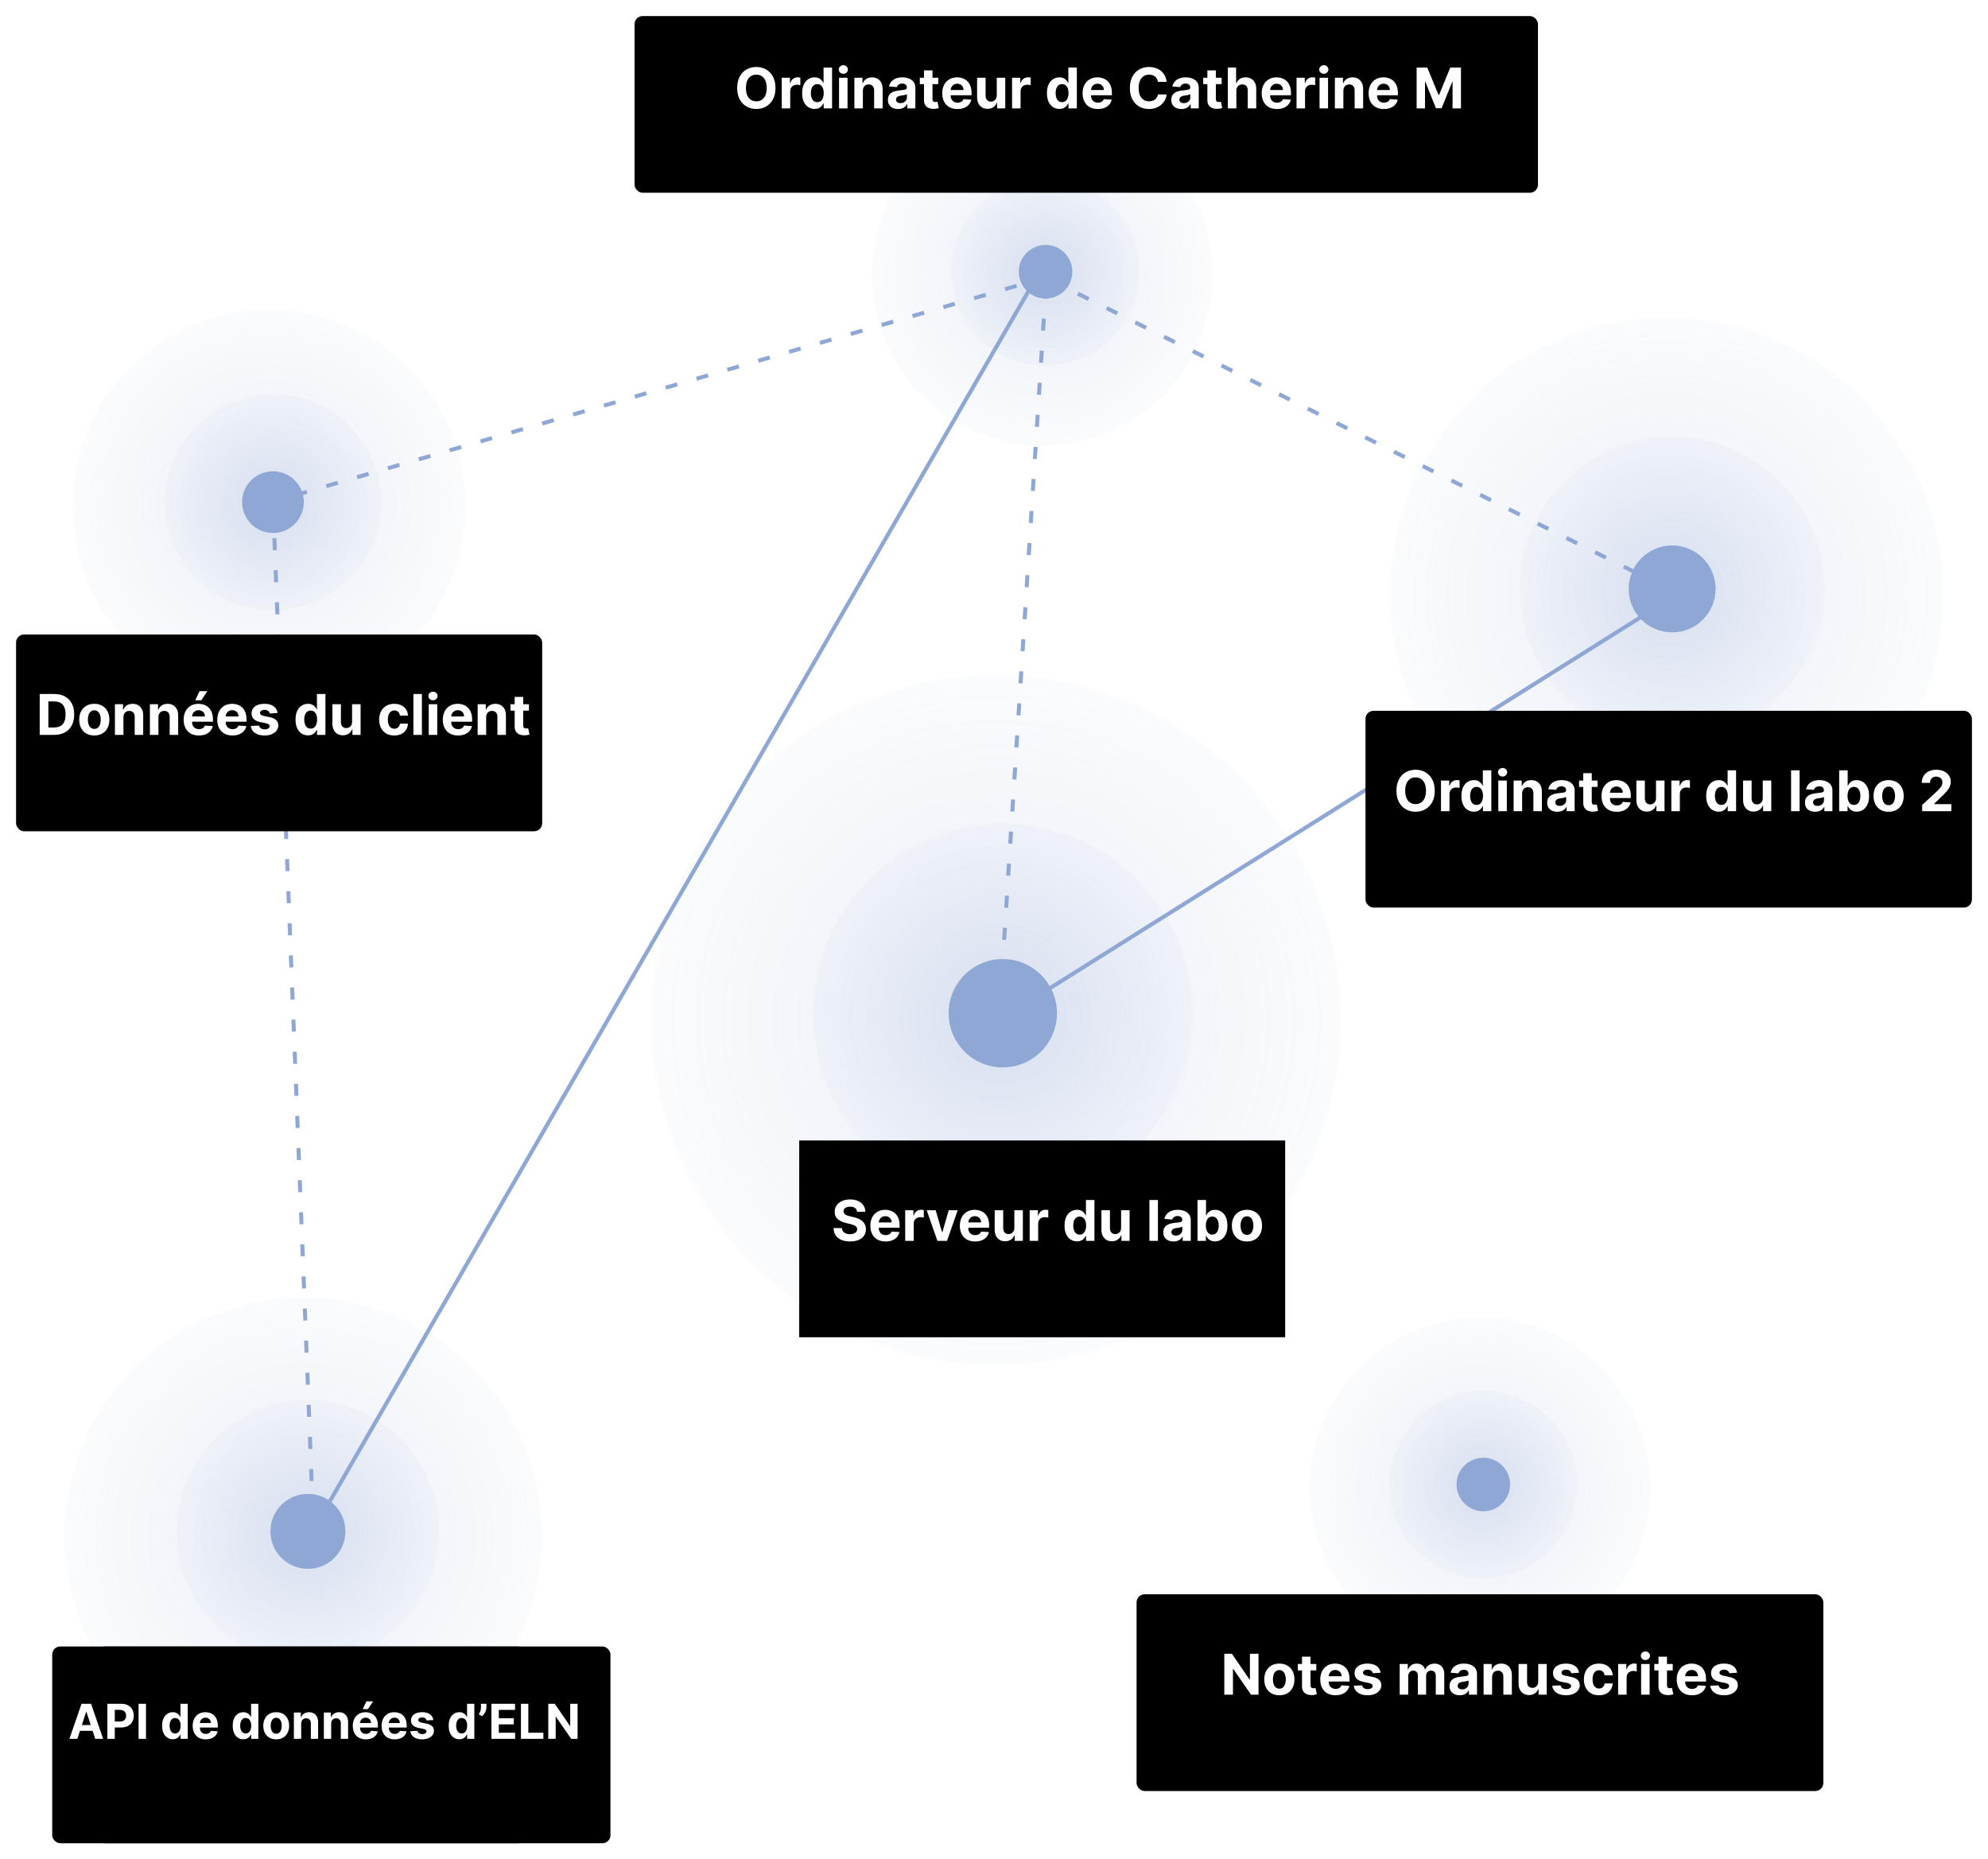
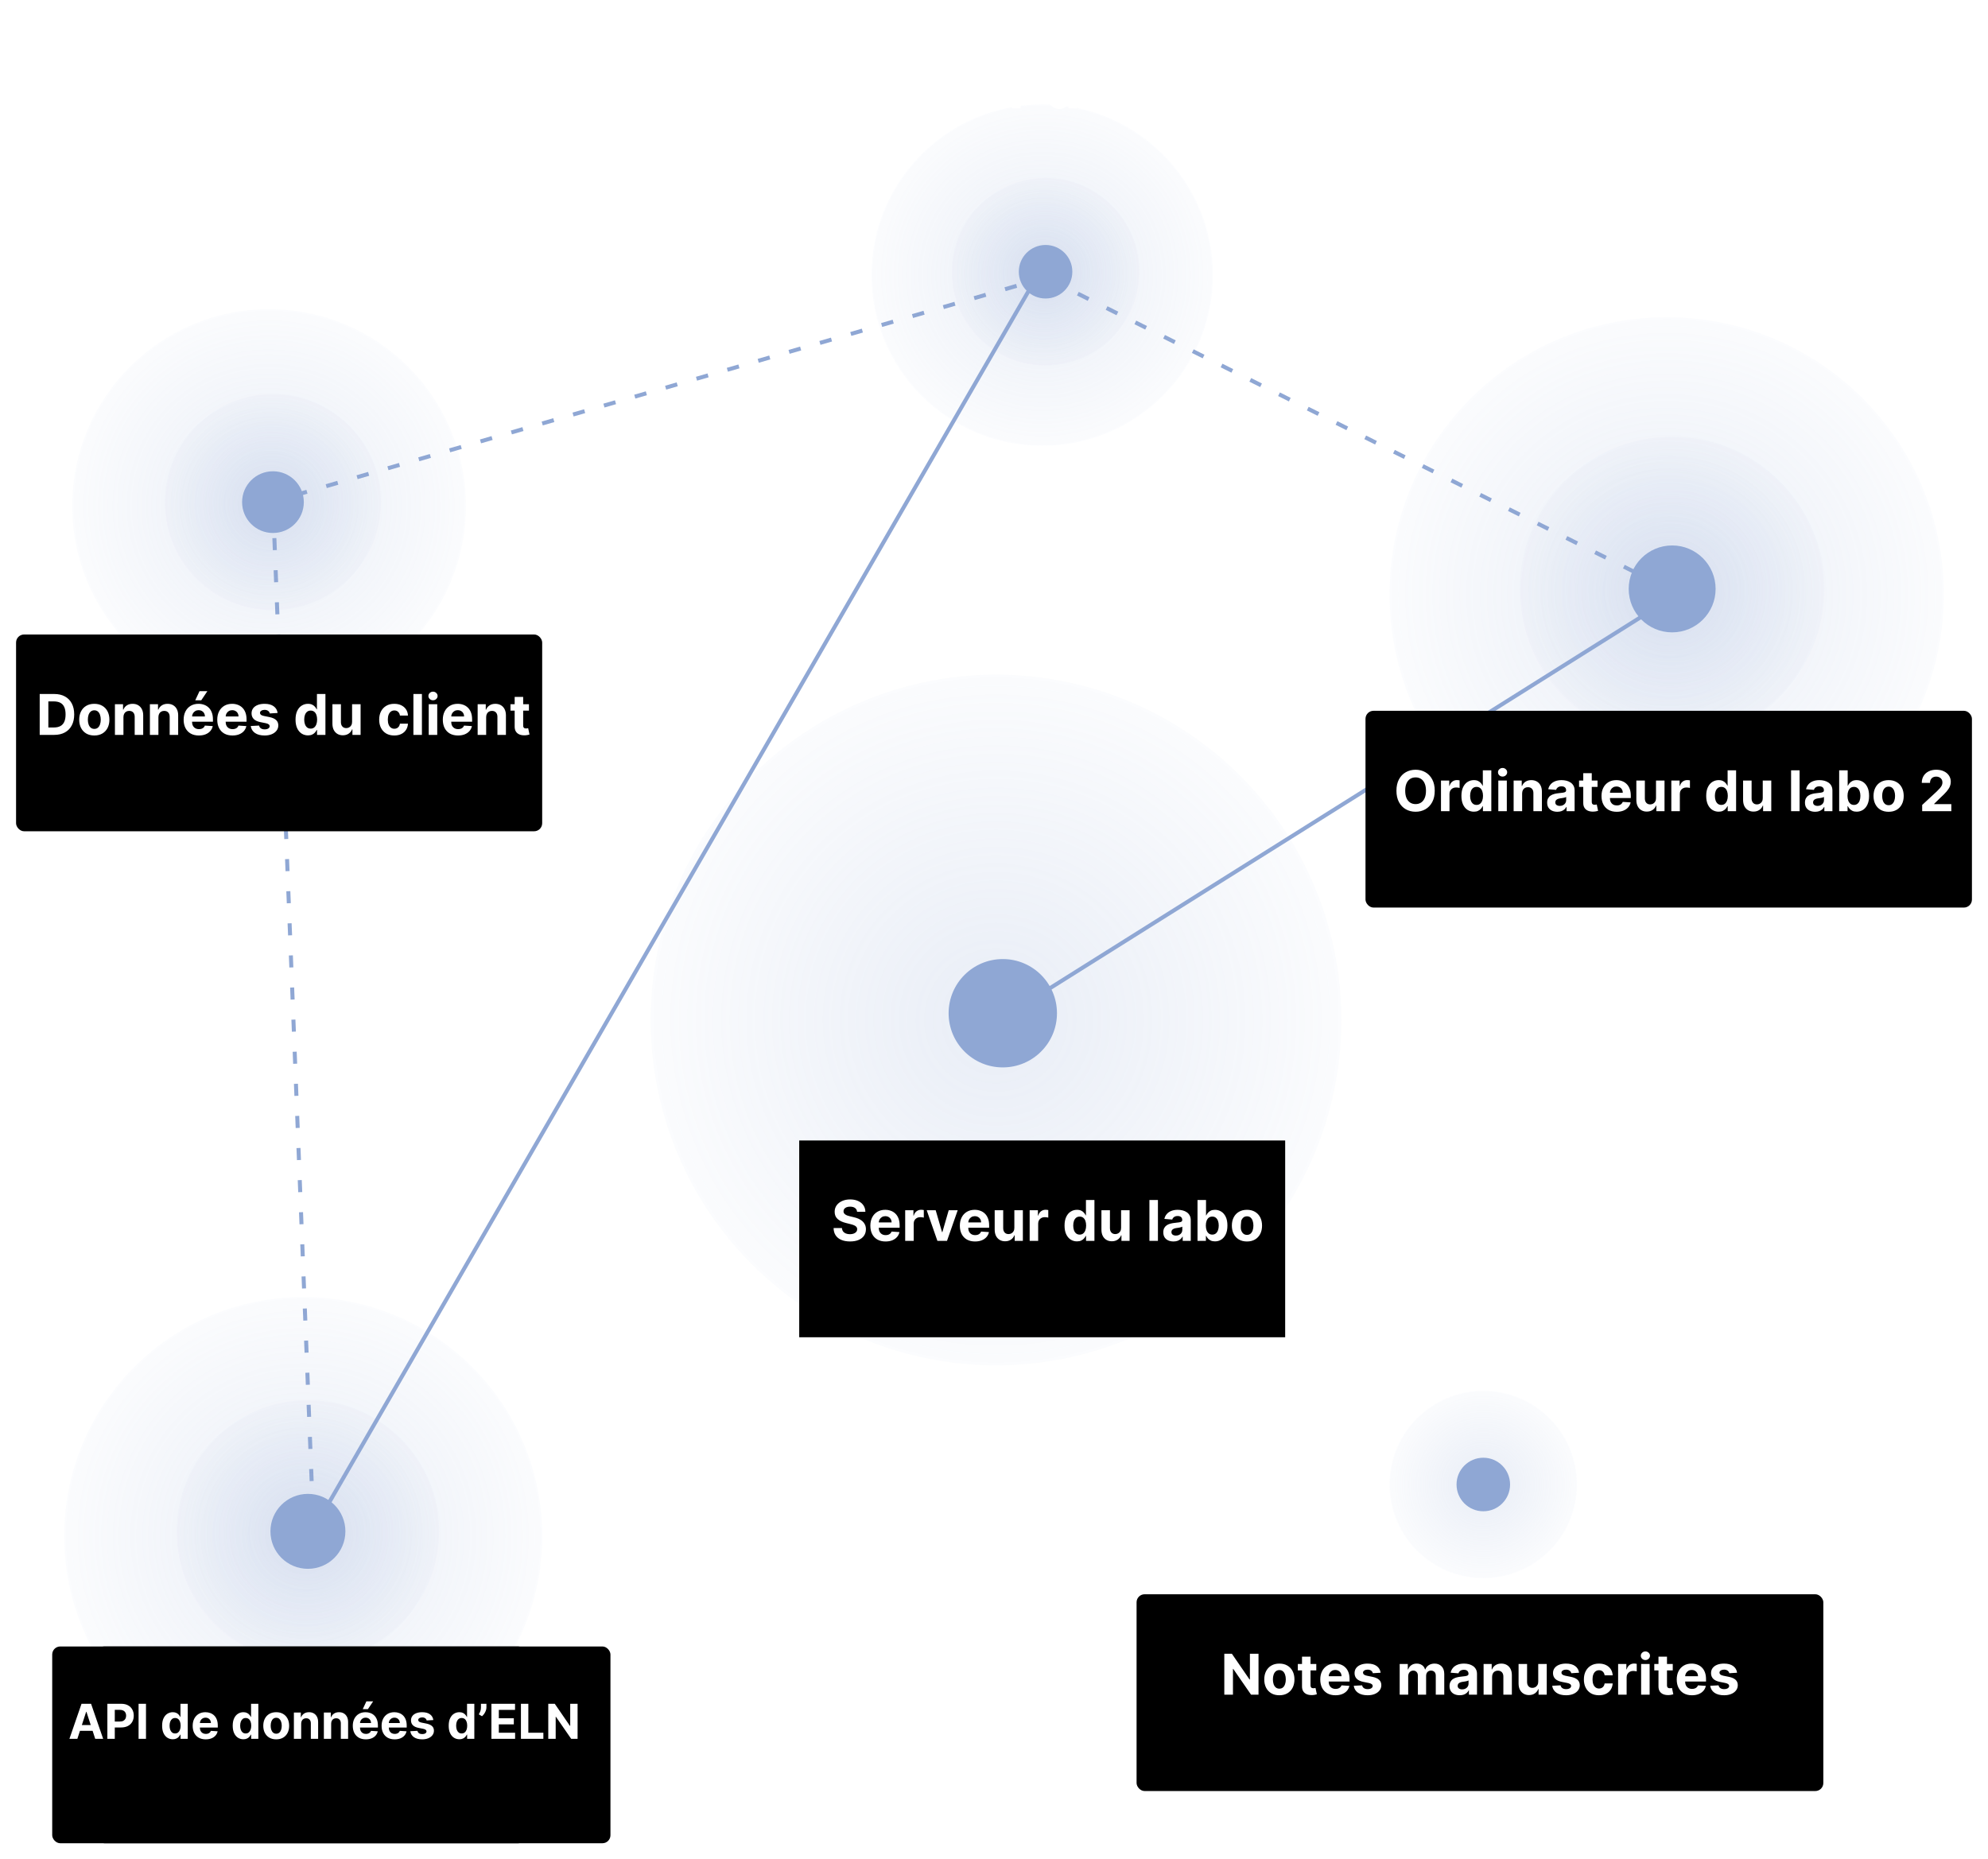
<svg xmlns="http://www.w3.org/2000/svg" width="495" height="463" viewBox="0 0 495 463" fill="none">
  <line x1="65.861" y1="125.52" x2="258.861" y2="69.52" stroke="#8FA7D4" stroke-dasharray="3 5" />
-   <path d="M248.998 249.999L260.516 69.876" stroke="#8FA7D4" stroke-dasharray="3 5" />
  <line x1="261.224" y1="69.553" x2="417.224" y2="147.553" stroke="#8FA7D4" stroke-dasharray="3 5" />
  <path d="M261 64L78 381" stroke="#8FA7D4" />
  <path d="M68.001 126L78.002 379.001" stroke="#8FA7D4" stroke-dasharray="3 5" />
  <circle cx="248" cy="254" r="86" fill="url(#paint0_radial_820_3477)" fill-opacity="0.2" />
-   <circle cx="249.684" cy="252.318" r="47.216" fill="url(#paint1_radial_820_3477)" fill-opacity="0.2" />
  <circle cx="249.689" cy="252.313" r="13.49" fill="#8FA7D4" />
-   <circle cx="368.5" cy="370.5" r="42.5" fill="url(#paint2_radial_820_3477)" fill-opacity="0.2" />
  <circle cx="369.329" cy="369.668" r="23.333" fill="url(#paint3_radial_820_3477)" fill-opacity="0.2" />
  <circle cx="369.335" cy="369.667" r="6.667" fill="#8FA7D4" />
  <circle cx="75.5" cy="382.5" r="59.5" fill="url(#paint4_radial_820_3477)" fill-opacity="0.2" />
  <circle cx="76.663" cy="381.336" r="32.667" fill="url(#paint5_radial_820_3477)" fill-opacity="0.2" />
  <circle cx="76.669" cy="381.333" r="9.333" fill="#8FA7D4" />
  <circle cx="415" cy="148" r="69" fill="url(#paint6_radial_820_3477)" fill-opacity="0.2" />
  <circle cx="416.343" cy="146.65" r="37.882" fill="url(#paint7_radial_820_3477)" fill-opacity="0.2" />
  <circle cx="416.355" cy="146.648" r="10.823" fill="#8FA7D4" />
  <circle cx="67" cy="126" r="49" fill="url(#paint8_radial_820_3477)" fill-opacity="0.2" />
  <circle cx="67.957" cy="125.042" r="26.902" fill="url(#paint9_radial_820_3477)" fill-opacity="0.2" />
  <circle cx="67.964" cy="125.04" r="7.686" fill="#8FA7D4" />
  <circle cx="259.5" cy="68.5" r="42.5" fill="url(#paint10_radial_820_3477)" fill-opacity="0.2" />
  <circle cx="260.333" cy="67.668" r="23.333" fill="url(#paint11_radial_820_3477)" fill-opacity="0.2" />
  <circle cx="260.339" cy="67.667" r="6.667" fill="#8FA7D4" />
  <g filter="url(#filter0_d_820_3477)">
-     <rect x="158" width="224.945" height="44" rx="2" fill="black" />
-   </g>
+     </g>
  <path d="M193.089 21.909C193.089 23.019 192.879 23.964 192.458 24.743C192.04 25.522 191.47 26.117 190.748 26.528C190.028 26.935 189.22 27.139 188.321 27.139C187.417 27.139 186.605 26.934 185.885 26.523C185.166 26.112 184.598 25.517 184.18 24.738C183.762 23.959 183.554 23.016 183.554 21.909C183.554 20.799 183.762 19.854 184.18 19.075C184.598 18.296 185.166 17.703 185.885 17.296C186.605 16.884 187.417 16.679 188.321 16.679C189.22 16.679 190.028 16.884 190.748 17.296C191.47 17.703 192.04 18.296 192.458 19.075C192.879 19.854 193.089 20.799 193.089 21.909ZM190.907 21.909C190.907 21.19 190.799 20.583 190.583 20.09C190.371 19.596 190.071 19.221 189.684 18.966C189.296 18.711 188.842 18.583 188.321 18.583C187.801 18.583 187.347 18.711 186.959 18.966C186.571 19.221 186.27 19.596 186.054 20.09C185.842 20.583 185.736 21.19 185.736 21.909C185.736 22.628 185.842 23.235 186.054 23.729C186.27 24.223 186.571 24.597 186.959 24.852C187.347 25.108 187.801 25.235 188.321 25.235C188.842 25.235 189.296 25.108 189.684 24.852C190.071 24.597 190.371 24.223 190.583 23.729C190.799 23.235 190.907 22.628 190.907 21.909ZM194.644 27V19.364H196.697V20.696H196.777C196.916 20.222 197.15 19.864 197.478 19.622C197.806 19.377 198.184 19.254 198.611 19.254C198.717 19.254 198.832 19.261 198.954 19.274C199.077 19.287 199.185 19.306 199.278 19.329V21.208C199.178 21.178 199.041 21.152 198.865 21.129C198.689 21.105 198.528 21.094 198.383 21.094C198.071 21.094 197.793 21.162 197.547 21.298C197.305 21.43 197.113 21.616 196.971 21.854C196.831 22.093 196.762 22.368 196.762 22.68V27H194.644ZM202.831 27.124C202.251 27.124 201.726 26.975 201.255 26.677C200.788 26.375 200.416 25.933 200.141 25.349C199.87 24.763 199.734 24.044 199.734 23.192C199.734 22.317 199.875 21.589 200.156 21.009C200.438 20.426 200.813 19.99 201.28 19.702C201.75 19.41 202.266 19.264 202.826 19.264C203.254 19.264 203.61 19.337 203.895 19.483C204.183 19.625 204.415 19.805 204.591 20.02C204.77 20.232 204.906 20.441 204.999 20.646H205.063V16.818H207.176V27H205.088V25.777H204.999C204.899 25.989 204.758 26.2 204.576 26.408C204.397 26.614 204.163 26.785 203.875 26.921C203.59 27.056 203.242 27.124 202.831 27.124ZM203.502 25.439C203.844 25.439 204.132 25.346 204.367 25.16C204.606 24.972 204.788 24.708 204.914 24.37C205.043 24.032 205.108 23.636 205.108 23.182C205.108 22.728 205.045 22.333 204.919 21.999C204.793 21.664 204.611 21.405 204.372 21.223C204.134 21.041 203.844 20.95 203.502 20.95C203.154 20.95 202.861 21.044 202.622 21.233C202.384 21.422 202.203 21.684 202.08 22.018C201.958 22.353 201.896 22.741 201.896 23.182C201.896 23.626 201.958 24.019 202.08 24.36C202.206 24.698 202.387 24.963 202.622 25.155C202.861 25.345 203.154 25.439 203.502 25.439ZM208.917 27V19.364H211.035V27H208.917ZM209.981 18.379C209.666 18.379 209.396 18.275 209.171 18.066C208.949 17.854 208.838 17.6 208.838 17.305C208.838 17.014 208.949 16.764 209.171 16.555C209.396 16.343 209.666 16.236 209.981 16.236C210.296 16.236 210.565 16.343 210.787 16.555C211.012 16.764 211.125 17.014 211.125 17.305C211.125 17.6 211.012 17.854 210.787 18.066C210.565 18.275 210.296 18.379 209.981 18.379ZM214.85 22.585V27H212.732V19.364H214.75V20.711H214.84C215.009 20.267 215.292 19.916 215.69 19.657C216.088 19.395 216.57 19.264 217.137 19.264C217.667 19.264 218.129 19.38 218.524 19.612C218.918 19.844 219.225 20.176 219.444 20.607C219.662 21.034 219.772 21.544 219.772 22.138V27H217.654V22.516C217.657 22.048 217.538 21.684 217.296 21.422C217.054 21.157 216.721 21.024 216.297 21.024C216.011 21.024 215.76 21.085 215.541 21.208C215.325 21.331 215.156 21.51 215.034 21.745C214.914 21.977 214.853 22.257 214.85 22.585ZM223.618 27.144C223.131 27.144 222.697 27.06 222.316 26.891C221.935 26.718 221.633 26.465 221.411 26.13C221.192 25.792 221.083 25.371 221.083 24.867C221.083 24.443 221.161 24.087 221.317 23.798C221.472 23.51 221.684 23.278 221.953 23.102C222.221 22.927 222.526 22.794 222.868 22.704C223.212 22.615 223.574 22.552 223.952 22.516C224.396 22.469 224.754 22.426 225.025 22.386C225.297 22.343 225.494 22.28 225.617 22.197C225.74 22.115 225.801 21.992 225.801 21.829V21.8C225.801 21.485 225.702 21.241 225.503 21.069C225.307 20.896 225.029 20.81 224.667 20.81C224.286 20.81 223.983 20.895 223.758 21.064C223.532 21.23 223.383 21.438 223.31 21.69L221.351 21.531C221.451 21.067 221.646 20.666 221.938 20.328C222.23 19.987 222.606 19.725 223.067 19.543C223.531 19.357 224.068 19.264 224.677 19.264C225.102 19.264 225.508 19.314 225.895 19.413C226.287 19.513 226.633 19.667 226.934 19.876C227.239 20.084 227.48 20.353 227.655 20.681C227.831 21.006 227.919 21.395 227.919 21.849V27H225.91V25.941H225.851C225.728 26.18 225.564 26.39 225.358 26.572C225.153 26.751 224.906 26.892 224.618 26.995C224.329 27.095 223.996 27.144 223.618 27.144ZM224.225 25.683C224.537 25.683 224.812 25.621 225.05 25.499C225.289 25.373 225.476 25.204 225.612 24.991C225.748 24.779 225.816 24.539 225.816 24.271V23.46C225.75 23.503 225.658 23.543 225.542 23.579C225.43 23.613 225.302 23.644 225.16 23.674C225.017 23.701 224.875 23.725 224.732 23.749C224.59 23.768 224.46 23.787 224.344 23.803C224.096 23.84 223.879 23.898 223.693 23.977C223.507 24.057 223.363 24.165 223.26 24.3C223.158 24.433 223.106 24.599 223.106 24.798C223.106 25.086 223.211 25.306 223.42 25.459C223.632 25.608 223.9 25.683 224.225 25.683ZM233.624 19.364V20.954H229.025V19.364H233.624ZM230.069 17.534H232.187V24.653C232.187 24.849 232.217 25.001 232.276 25.111C232.336 25.217 232.419 25.291 232.525 25.334C232.634 25.378 232.76 25.399 232.903 25.399C233.002 25.399 233.102 25.391 233.201 25.374C233.301 25.354 233.377 25.34 233.43 25.329L233.763 26.905C233.657 26.939 233.508 26.977 233.316 27.02C233.123 27.066 232.89 27.095 232.615 27.104C232.104 27.124 231.657 27.056 231.272 26.901C230.891 26.745 230.594 26.503 230.382 26.175C230.17 25.847 230.066 25.432 230.069 24.932V17.534ZM238.401 27.149C237.616 27.149 236.94 26.99 236.373 26.672C235.81 26.35 235.375 25.896 235.07 25.31C234.766 24.72 234.613 24.022 234.613 23.217C234.613 22.431 234.766 21.742 235.07 21.148C235.375 20.555 235.805 20.093 236.358 19.761C236.915 19.43 237.568 19.264 238.317 19.264C238.821 19.264 239.29 19.345 239.724 19.508C240.161 19.667 240.543 19.907 240.867 20.229C241.195 20.55 241.451 20.954 241.633 21.442C241.815 21.926 241.906 22.492 241.906 23.142V23.724H235.458V22.411H239.913C239.913 22.106 239.847 21.836 239.714 21.601C239.581 21.366 239.397 21.182 239.162 21.049C238.93 20.913 238.66 20.845 238.352 20.845C238.03 20.845 237.745 20.92 237.497 21.069C237.251 21.215 237.059 21.412 236.92 21.66C236.781 21.906 236.709 22.179 236.706 22.481V23.729C236.706 24.107 236.776 24.433 236.915 24.708C237.057 24.983 237.258 25.195 237.517 25.345C237.775 25.494 238.082 25.568 238.436 25.568C238.672 25.568 238.887 25.535 239.083 25.469C239.278 25.402 239.445 25.303 239.585 25.171C239.724 25.038 239.83 24.875 239.903 24.683L241.862 24.812C241.762 25.283 241.558 25.694 241.25 26.046C240.945 26.393 240.551 26.665 240.067 26.861C239.586 27.053 239.031 27.149 238.401 27.149ZM248.186 23.749V19.364H250.303V27H248.27V25.613H248.191C248.018 26.06 247.731 26.42 247.33 26.692C246.933 26.963 246.447 27.099 245.874 27.099C245.363 27.099 244.914 26.983 244.526 26.751C244.139 26.519 243.835 26.19 243.617 25.762C243.401 25.334 243.292 24.822 243.289 24.226V19.364H245.406V23.848C245.41 24.299 245.531 24.655 245.769 24.917C246.008 25.179 246.328 25.31 246.729 25.31C246.984 25.31 247.223 25.252 247.445 25.136C247.667 25.016 247.846 24.841 247.982 24.609C248.121 24.377 248.189 24.09 248.186 23.749ZM251.998 27V19.364H254.051V20.696H254.13C254.27 20.222 254.503 19.864 254.831 19.622C255.159 19.377 255.537 19.254 255.965 19.254C256.071 19.254 256.185 19.261 256.308 19.274C256.431 19.287 256.538 19.306 256.631 19.329V21.208C256.532 21.178 256.394 21.152 256.218 21.129C256.043 21.105 255.882 21.094 255.736 21.094C255.425 21.094 255.146 21.162 254.901 21.298C254.659 21.43 254.467 21.616 254.324 21.854C254.185 22.093 254.115 22.368 254.115 22.68V27H251.998ZM263.78 27.124C263.2 27.124 262.675 26.975 262.204 26.677C261.737 26.375 261.366 25.933 261.091 25.349C260.819 24.763 260.683 24.044 260.683 23.192C260.683 22.317 260.824 21.589 261.105 21.009C261.387 20.426 261.762 19.99 262.229 19.702C262.7 19.41 263.215 19.264 263.775 19.264C264.203 19.264 264.559 19.337 264.844 19.483C265.132 19.625 265.364 19.805 265.54 20.02C265.719 20.232 265.855 20.441 265.948 20.646H266.012V16.818H268.125V27H266.037V25.777H265.948C265.848 25.989 265.708 26.2 265.525 26.408C265.346 26.614 265.113 26.785 264.824 26.921C264.539 27.056 264.191 27.124 263.78 27.124ZM264.451 25.439C264.793 25.439 265.081 25.346 265.316 25.16C265.555 24.972 265.737 24.708 265.863 24.37C265.993 24.032 266.057 23.636 266.057 23.182C266.057 22.728 265.994 22.333 265.868 21.999C265.742 21.664 265.56 21.405 265.321 21.223C265.083 21.041 264.793 20.95 264.451 20.95C264.103 20.95 263.81 21.044 263.571 21.233C263.333 21.422 263.152 21.684 263.029 22.018C262.907 22.353 262.846 22.741 262.846 23.182C262.846 23.626 262.907 24.019 263.029 24.36C263.155 24.698 263.336 24.963 263.571 25.155C263.81 25.345 264.103 25.439 264.451 25.439ZM273.347 27.149C272.561 27.149 271.885 26.99 271.318 26.672C270.755 26.35 270.321 25.896 270.016 25.31C269.711 24.72 269.558 24.022 269.558 23.217C269.558 22.431 269.711 21.742 270.016 21.148C270.321 20.555 270.75 20.093 271.303 19.761C271.86 19.43 272.513 19.264 273.262 19.264C273.766 19.264 274.235 19.345 274.669 19.508C275.107 19.667 275.488 19.907 275.813 20.229C276.141 20.55 276.396 20.954 276.578 21.442C276.761 21.926 276.852 22.492 276.852 23.142V23.724H270.404V22.411H274.858C274.858 22.106 274.792 21.836 274.659 21.601C274.527 21.366 274.343 21.182 274.107 21.049C273.875 20.913 273.605 20.845 273.297 20.845C272.976 20.845 272.691 20.92 272.442 21.069C272.197 21.215 272.004 21.412 271.865 21.66C271.726 21.906 271.655 22.179 271.651 22.481V23.729C271.651 24.107 271.721 24.433 271.86 24.708C272.003 24.983 272.203 25.195 272.462 25.345C272.72 25.494 273.027 25.568 273.382 25.568C273.617 25.568 273.832 25.535 274.028 25.469C274.223 25.402 274.391 25.303 274.53 25.171C274.669 25.038 274.775 24.875 274.848 24.683L276.807 24.812C276.708 25.283 276.504 25.694 276.195 26.046C275.891 26.393 275.496 26.665 275.012 26.861C274.532 27.053 273.977 27.149 273.347 27.149ZM290.498 20.383H288.32C288.28 20.101 288.199 19.851 288.076 19.632C287.954 19.41 287.796 19.221 287.604 19.065C287.412 18.91 287.19 18.79 286.938 18.707C286.689 18.625 286.419 18.583 286.127 18.583C285.6 18.583 285.141 18.714 284.75 18.976C284.359 19.234 284.056 19.612 283.841 20.109C283.625 20.603 283.517 21.203 283.517 21.909C283.517 22.635 283.625 23.245 283.841 23.739C284.059 24.233 284.364 24.605 284.755 24.857C285.146 25.109 285.599 25.235 286.113 25.235C286.401 25.235 286.668 25.197 286.913 25.121C287.162 25.044 287.382 24.933 287.574 24.788C287.766 24.639 287.926 24.458 288.051 24.246C288.181 24.034 288.27 23.792 288.32 23.52L290.498 23.53C290.441 23.997 290.3 24.448 290.075 24.882C289.853 25.313 289.553 25.699 289.175 26.041C288.801 26.379 288.353 26.647 287.833 26.846C287.316 27.041 286.731 27.139 286.078 27.139C285.17 27.139 284.358 26.934 283.642 26.523C282.929 26.112 282.366 25.517 281.951 24.738C281.54 23.959 281.335 23.016 281.335 21.909C281.335 20.799 281.544 19.854 281.961 19.075C282.379 18.296 282.946 17.703 283.662 17.296C284.377 16.884 285.183 16.679 286.078 16.679C286.668 16.679 287.215 16.762 287.718 16.928C288.225 17.093 288.675 17.335 289.066 17.653C289.457 17.968 289.775 18.354 290.02 18.812C290.269 19.269 290.428 19.793 290.498 20.383ZM294.179 27.144C293.692 27.144 293.258 27.06 292.876 26.891C292.495 26.718 292.194 26.465 291.972 26.13C291.753 25.792 291.643 25.371 291.643 24.867C291.643 24.443 291.721 24.087 291.877 23.798C292.033 23.51 292.245 23.278 292.513 23.102C292.782 22.927 293.087 22.794 293.428 22.704C293.773 22.615 294.134 22.552 294.512 22.516C294.956 22.469 295.314 22.426 295.586 22.386C295.858 22.343 296.055 22.28 296.178 22.197C296.3 22.115 296.362 21.992 296.362 21.829V21.8C296.362 21.485 296.262 21.241 296.063 21.069C295.868 20.896 295.589 20.81 295.228 20.81C294.847 20.81 294.544 20.895 294.318 21.064C294.093 21.23 293.944 21.438 293.871 21.69L291.912 21.531C292.011 21.067 292.207 20.666 292.499 20.328C292.79 19.987 293.166 19.725 293.627 19.543C294.091 19.357 294.628 19.264 295.238 19.264C295.662 19.264 296.068 19.314 296.456 19.413C296.847 19.513 297.193 19.667 297.495 19.876C297.8 20.084 298.04 20.353 298.216 20.681C298.392 21.006 298.479 21.395 298.479 21.849V27H296.471V25.941H296.411C296.289 26.18 296.125 26.39 295.919 26.572C295.714 26.751 295.467 26.892 295.178 26.995C294.89 27.095 294.557 27.144 294.179 27.144ZM294.786 25.683C295.097 25.683 295.372 25.621 295.611 25.499C295.849 25.373 296.037 25.204 296.173 24.991C296.308 24.779 296.376 24.539 296.376 24.271V23.46C296.31 23.503 296.219 23.543 296.103 23.579C295.99 23.613 295.863 23.644 295.72 23.674C295.578 23.701 295.435 23.725 295.293 23.749C295.15 23.768 295.021 23.787 294.905 23.803C294.656 23.84 294.439 23.898 294.254 23.977C294.068 24.057 293.924 24.165 293.821 24.3C293.718 24.433 293.667 24.599 293.667 24.798C293.667 25.086 293.771 25.306 293.98 25.459C294.192 25.608 294.461 25.683 294.786 25.683ZM304.184 19.364V20.954H299.586V19.364H304.184ZM300.63 17.534H302.748V24.653C302.748 24.849 302.777 25.001 302.837 25.111C302.897 25.217 302.98 25.291 303.086 25.334C303.195 25.378 303.321 25.399 303.463 25.399C303.563 25.399 303.662 25.391 303.762 25.374C303.861 25.354 303.937 25.34 303.99 25.329L304.324 26.905C304.217 26.939 304.068 26.977 303.876 27.02C303.684 27.066 303.45 27.095 303.175 27.104C302.665 27.124 302.217 27.056 301.833 26.901C301.452 26.745 301.155 26.503 300.943 26.175C300.731 25.847 300.626 25.432 300.63 24.932V17.534ZM307.846 22.585V27H305.728V16.818H307.786V20.711H307.876C308.048 20.26 308.326 19.907 308.711 19.652C309.095 19.393 309.578 19.264 310.158 19.264C310.688 19.264 311.15 19.38 311.545 19.612C311.942 19.841 312.251 20.171 312.469 20.602C312.692 21.029 312.801 21.541 312.798 22.138V27H310.68V22.516C310.683 22.045 310.564 21.679 310.322 21.417C310.083 21.155 309.748 21.024 309.317 21.024C309.029 21.024 308.774 21.085 308.552 21.208C308.333 21.331 308.161 21.51 308.035 21.745C307.912 21.977 307.849 22.257 307.846 22.585ZM317.944 27.149C317.159 27.149 316.483 26.99 315.916 26.672C315.353 26.35 314.918 25.896 314.613 25.31C314.309 24.72 314.156 24.022 314.156 23.217C314.156 22.431 314.309 21.742 314.613 21.148C314.918 20.555 315.348 20.093 315.901 19.761C316.458 19.43 317.111 19.264 317.86 19.264C318.364 19.264 318.833 19.345 319.267 19.508C319.704 19.667 320.086 19.907 320.41 20.229C320.738 20.55 320.994 20.954 321.176 21.442C321.358 21.926 321.449 22.492 321.449 23.142V23.724H315.001V22.411H319.456C319.456 22.106 319.39 21.836 319.257 21.601C319.124 21.366 318.94 21.182 318.705 21.049C318.473 20.913 318.203 20.845 317.895 20.845C317.573 20.845 317.288 20.92 317.04 21.069C316.794 21.215 316.602 21.412 316.463 21.66C316.324 21.906 316.252 22.179 316.249 22.481V23.729C316.249 24.107 316.319 24.433 316.458 24.708C316.6 24.983 316.801 25.195 317.059 25.345C317.318 25.494 317.625 25.568 317.979 25.568C318.215 25.568 318.43 25.535 318.626 25.469C318.821 25.402 318.988 25.303 319.128 25.171C319.267 25.038 319.373 24.875 319.446 24.683L321.405 24.812C321.305 25.283 321.101 25.694 320.793 26.046C320.488 26.393 320.094 26.665 319.61 26.861C319.129 27.053 318.574 27.149 317.944 27.149ZM322.831 27V19.364H324.885V20.696H324.964C325.104 20.222 325.337 19.864 325.665 19.622C325.993 19.377 326.371 19.254 326.799 19.254C326.905 19.254 327.019 19.261 327.142 19.274C327.265 19.287 327.372 19.306 327.465 19.329V21.208C327.366 21.178 327.228 21.152 327.052 21.129C326.877 21.105 326.716 21.094 326.57 21.094C326.259 21.094 325.98 21.162 325.735 21.298C325.493 21.43 325.301 21.616 325.158 21.854C325.019 22.093 324.949 22.368 324.949 22.68V27H322.831ZM328.56 27V19.364H330.678V27H328.56ZM329.624 18.379C329.309 18.379 329.039 18.275 328.814 18.066C328.592 17.854 328.48 17.6 328.48 17.305C328.48 17.014 328.592 16.764 328.814 16.555C329.039 16.343 329.309 16.236 329.624 16.236C329.939 16.236 330.207 16.343 330.429 16.555C330.655 16.764 330.767 17.014 330.767 17.305C330.767 17.6 330.655 17.854 330.429 18.066C330.207 18.275 329.939 18.379 329.624 18.379ZM334.492 22.585V27H332.374V19.364H334.393V20.711H334.482C334.651 20.267 334.935 19.916 335.333 19.657C335.73 19.395 336.213 19.264 336.779 19.264C337.31 19.264 337.772 19.38 338.166 19.612C338.561 19.844 338.867 20.176 339.086 20.607C339.305 21.034 339.414 21.544 339.414 22.138V27H337.296V22.516C337.3 22.048 337.18 21.684 336.938 21.422C336.696 21.157 336.363 21.024 335.939 21.024C335.654 21.024 335.402 21.085 335.183 21.208C334.968 21.331 334.799 21.51 334.676 21.745C334.557 21.977 334.496 22.257 334.492 22.585ZM344.564 27.149C343.778 27.149 343.102 26.99 342.535 26.672C341.972 26.35 341.538 25.896 341.233 25.31C340.928 24.72 340.775 24.022 340.775 23.217C340.775 22.431 340.928 21.742 341.233 21.148C341.538 20.555 341.967 20.093 342.52 19.761C343.077 19.43 343.73 19.264 344.479 19.264C344.983 19.264 345.452 19.345 345.886 19.508C346.324 19.667 346.705 19.907 347.029 20.229C347.358 20.55 347.613 20.954 347.795 21.442C347.977 21.926 348.069 22.492 348.069 23.142V23.724H341.62V22.411H346.075C346.075 22.106 346.009 21.836 345.876 21.601C345.743 21.366 345.56 21.182 345.324 21.049C345.092 20.913 344.822 20.845 344.514 20.845C344.192 20.845 343.907 20.92 343.659 21.069C343.413 21.215 343.221 21.412 343.082 21.66C342.943 21.906 342.872 22.179 342.868 22.481V23.729C342.868 24.107 342.938 24.433 343.077 24.708C343.22 24.983 343.42 25.195 343.679 25.345C343.937 25.494 344.244 25.568 344.598 25.568C344.834 25.568 345.049 25.535 345.245 25.469C345.44 25.402 345.608 25.303 345.747 25.171C345.886 25.038 345.992 24.875 346.065 24.683L348.024 24.812C347.924 25.283 347.721 25.694 347.412 26.046C347.107 26.393 346.713 26.665 346.229 26.861C345.748 27.053 345.193 27.149 344.564 27.149ZM352.731 16.818H355.385L358.189 23.659H358.309L361.113 16.818H363.768V27H361.68V20.373H361.595L358.96 26.95H357.538L354.903 20.348H354.819V27H352.731V16.818Z" fill="white" />
  <g filter="url(#filter1_d_820_3477)">
    <rect x="283" y="393" width="171" height="49" rx="2" fill="black" />
  </g>
  <path d="M313.362 411.818V422H311.503L307.073 415.592H306.999V422H304.846V411.818H306.735L311.13 418.222H311.219V411.818H313.362ZM318.551 422.149C317.779 422.149 317.111 421.985 316.548 421.657C315.988 421.326 315.555 420.865 315.25 420.275C314.945 419.682 314.793 418.994 314.793 418.212C314.793 417.423 314.945 416.733 315.25 416.143C315.555 415.55 315.988 415.089 316.548 414.761C317.111 414.43 317.779 414.264 318.551 414.264C319.324 414.264 319.99 414.43 320.55 414.761C321.113 415.089 321.548 415.55 321.852 416.143C322.157 416.733 322.31 417.423 322.31 418.212C322.31 418.994 322.157 419.682 321.852 420.275C321.548 420.865 321.113 421.326 320.55 421.657C319.99 421.985 319.324 422.149 318.551 422.149ZM318.561 420.509C318.913 420.509 319.206 420.409 319.441 420.21C319.677 420.008 319.854 419.733 319.973 419.385C320.096 419.037 320.157 418.641 320.157 418.197C320.157 417.753 320.096 417.357 319.973 417.009C319.854 416.661 319.677 416.385 319.441 416.183C319.206 415.981 318.913 415.88 318.561 415.88C318.207 415.88 317.908 415.981 317.666 416.183C317.428 416.385 317.247 416.661 317.124 417.009C317.005 417.357 316.945 417.753 316.945 418.197C316.945 418.641 317.005 419.037 317.124 419.385C317.247 419.733 317.428 420.008 317.666 420.21C317.908 420.409 318.207 420.509 318.561 420.509ZM327.749 414.364V415.955H323.15V414.364H327.749ZM324.194 412.534H326.312V419.653C326.312 419.849 326.342 420.001 326.401 420.111C326.461 420.217 326.544 420.291 326.65 420.335C326.759 420.378 326.885 420.399 327.028 420.399C327.127 420.399 327.227 420.391 327.326 420.374C327.426 420.354 327.502 420.339 327.555 420.33L327.888 421.906C327.782 421.939 327.633 421.977 327.441 422.02C327.248 422.066 327.015 422.094 326.74 422.104C326.229 422.124 325.782 422.056 325.397 421.901C325.016 421.745 324.719 421.503 324.507 421.175C324.295 420.847 324.191 420.432 324.194 419.932V412.534ZM332.526 422.149C331.741 422.149 331.065 421.99 330.498 421.672C329.935 421.35 329.5 420.896 329.195 420.31C328.891 419.72 328.738 419.022 328.738 418.217C328.738 417.431 328.891 416.742 329.195 416.148C329.5 415.555 329.93 415.093 330.483 414.761C331.04 414.43 331.693 414.264 332.442 414.264C332.946 414.264 333.415 414.345 333.849 414.508C334.286 414.667 334.668 414.907 334.992 415.229C335.32 415.55 335.576 415.955 335.758 416.442C335.94 416.926 336.031 417.492 336.031 418.142V418.724H329.583V417.411H334.038C334.038 417.106 333.972 416.836 333.839 416.601C333.706 416.366 333.522 416.182 333.287 416.049C333.055 415.913 332.785 415.845 332.477 415.845C332.155 415.845 331.87 415.92 331.622 416.069C331.376 416.215 331.184 416.412 331.045 416.661C330.906 416.906 330.834 417.179 330.831 417.481V418.729C330.831 419.107 330.901 419.433 331.04 419.708C331.182 419.983 331.383 420.195 331.642 420.344C331.9 420.494 332.207 420.568 332.561 420.568C332.797 420.568 333.012 420.535 333.208 420.469C333.403 420.402 333.57 420.303 333.71 420.17C333.849 420.038 333.955 419.875 334.028 419.683L335.987 419.812C335.887 420.283 335.683 420.694 335.375 421.045C335.07 421.393 334.676 421.665 334.192 421.861C333.711 422.053 333.156 422.149 332.526 422.149ZM343.767 416.541L341.828 416.661C341.795 416.495 341.724 416.346 341.615 416.213C341.505 416.077 341.361 415.969 341.182 415.89C341.006 415.807 340.796 415.766 340.551 415.766C340.222 415.766 339.946 415.835 339.72 415.974C339.495 416.11 339.382 416.293 339.382 416.521C339.382 416.704 339.455 416.858 339.601 416.984C339.747 417.11 339.997 417.211 340.352 417.287L341.734 417.565C342.476 417.718 343.03 417.963 343.394 418.301C343.759 418.639 343.941 419.083 343.941 419.634C343.941 420.134 343.794 420.573 343.499 420.951C343.207 421.329 342.806 421.624 342.296 421.836C341.789 422.045 341.204 422.149 340.541 422.149C339.53 422.149 338.724 421.939 338.124 421.518C337.528 421.094 337.178 420.517 337.075 419.788L339.159 419.678C339.222 419.987 339.374 420.222 339.616 420.384C339.858 420.543 340.168 420.623 340.546 420.623C340.917 420.623 341.215 420.552 341.441 420.409C341.669 420.263 341.785 420.076 341.789 419.847C341.785 419.655 341.704 419.498 341.545 419.375C341.386 419.249 341.141 419.153 340.809 419.087L339.487 418.823C338.741 418.674 338.186 418.415 337.821 418.048C337.46 417.68 337.279 417.211 337.279 416.641C337.279 416.15 337.412 415.728 337.677 415.373C337.945 415.018 338.322 414.745 338.806 414.553C339.293 414.36 339.863 414.264 340.516 414.264C341.48 414.264 342.239 414.468 342.793 414.876C343.35 415.283 343.674 415.839 343.767 416.541ZM348.515 422V414.364H350.534V415.711H350.623C350.782 415.263 351.047 414.911 351.419 414.652C351.79 414.393 352.234 414.264 352.751 414.264C353.275 414.264 353.72 414.395 354.088 414.657C354.456 414.915 354.701 415.267 354.824 415.711H354.904C355.059 415.273 355.341 414.924 355.749 414.662C356.16 414.397 356.645 414.264 357.205 414.264C357.918 414.264 358.496 414.491 358.941 414.945C359.388 415.396 359.612 416.036 359.612 416.864V422H357.499V417.282C357.499 416.858 357.386 416.54 357.161 416.327C356.935 416.115 356.654 416.009 356.316 416.009C355.931 416.009 355.631 416.132 355.416 416.377C355.2 416.619 355.093 416.939 355.093 417.337V422H353.039V417.237C353.039 416.863 352.932 416.564 352.716 416.342C352.504 416.12 352.224 416.009 351.876 416.009C351.641 416.009 351.428 416.069 351.24 416.188C351.054 416.304 350.906 416.468 350.797 416.68C350.688 416.889 350.633 417.134 350.633 417.416V422H348.515ZM363.462 422.144C362.975 422.144 362.541 422.06 362.16 421.891C361.778 421.718 361.477 421.465 361.255 421.13C361.036 420.792 360.927 420.371 360.927 419.867C360.927 419.443 361.005 419.087 361.16 418.798C361.316 418.51 361.528 418.278 361.797 418.102C362.065 417.927 362.37 417.794 362.711 417.705C363.056 417.615 363.417 417.552 363.795 417.516C364.239 417.469 364.597 417.426 364.869 417.386C365.141 417.343 365.338 417.28 365.461 417.197C365.583 417.115 365.645 416.992 365.645 416.83V416.8C365.645 416.485 365.545 416.241 365.346 416.069C365.151 415.897 364.872 415.81 364.511 415.81C364.13 415.81 363.827 415.895 363.601 416.064C363.376 416.23 363.227 416.438 363.154 416.69L361.195 416.531C361.295 416.067 361.49 415.666 361.782 415.328C362.073 414.987 362.45 414.725 362.91 414.543C363.374 414.357 363.911 414.264 364.521 414.264C364.945 414.264 365.351 414.314 365.739 414.413C366.13 414.513 366.477 414.667 366.778 414.876C367.083 415.085 367.323 415.353 367.499 415.681C367.675 416.006 367.763 416.395 367.763 416.849V422H365.754V420.941H365.694C365.572 421.18 365.408 421.39 365.202 421.572C364.997 421.751 364.75 421.892 364.461 421.995C364.173 422.094 363.84 422.144 363.462 422.144ZM364.069 420.683C364.38 420.683 364.655 420.621 364.894 420.499C365.133 420.373 365.32 420.204 365.456 419.991C365.592 419.779 365.66 419.539 365.66 419.271V418.46C365.593 418.503 365.502 418.543 365.386 418.58C365.273 418.613 365.146 418.644 365.003 418.674C364.861 418.701 364.718 418.725 364.576 418.749C364.433 418.768 364.304 418.787 364.188 418.803C363.939 418.84 363.722 418.898 363.537 418.977C363.351 419.057 363.207 419.165 363.104 419.3C363.001 419.433 362.95 419.599 362.95 419.798C362.95 420.086 363.055 420.306 363.263 420.459C363.475 420.608 363.744 420.683 364.069 420.683ZM371.524 417.585V422H369.406V414.364H371.424V415.711H371.514C371.683 415.267 371.966 414.915 372.364 414.657C372.762 414.395 373.244 414.264 373.811 414.264C374.341 414.264 374.803 414.38 375.198 414.612C375.592 414.844 375.899 415.176 376.117 415.607C376.336 416.034 376.445 416.545 376.445 417.138V422H374.328V417.516C374.331 417.048 374.212 416.684 373.97 416.422C373.728 416.157 373.395 416.024 372.97 416.024C372.685 416.024 372.433 416.085 372.215 416.208C371.999 416.331 371.83 416.51 371.708 416.745C371.588 416.977 371.527 417.257 371.524 417.585ZM383.012 418.749V414.364H385.13V422H383.096V420.613H383.017C382.844 421.06 382.558 421.42 382.157 421.692C381.759 421.964 381.273 422.099 380.7 422.099C380.19 422.099 379.74 421.983 379.353 421.751C378.965 421.519 378.662 421.19 378.443 420.762C378.227 420.335 378.118 419.822 378.115 419.226V414.364H380.233V418.848C380.236 419.299 380.357 419.655 380.596 419.917C380.834 420.179 381.154 420.31 381.555 420.31C381.81 420.31 382.049 420.252 382.271 420.136C382.493 420.016 382.672 419.841 382.808 419.609C382.947 419.377 383.015 419.09 383.012 418.749ZM393.177 416.541L391.238 416.661C391.205 416.495 391.134 416.346 391.025 416.213C390.915 416.077 390.771 415.969 390.592 415.89C390.416 415.807 390.206 415.766 389.961 415.766C389.633 415.766 389.356 415.835 389.131 415.974C388.905 416.11 388.792 416.293 388.792 416.521C388.792 416.704 388.865 416.858 389.011 416.984C389.157 417.11 389.407 417.211 389.762 417.287L391.144 417.565C391.886 417.718 392.44 417.963 392.805 418.301C393.169 418.639 393.351 419.083 393.351 419.634C393.351 420.134 393.204 420.573 392.909 420.951C392.617 421.329 392.216 421.624 391.706 421.836C391.199 422.045 390.614 422.149 389.951 422.149C388.94 422.149 388.135 421.939 387.535 421.518C386.938 421.094 386.588 420.517 386.486 419.788L388.569 419.678C388.632 419.987 388.784 420.222 389.026 420.384C389.268 420.543 389.578 420.623 389.956 420.623C390.327 420.623 390.625 420.552 390.851 420.409C391.079 420.263 391.195 420.076 391.199 419.847C391.195 419.655 391.114 419.498 390.955 419.375C390.796 419.249 390.551 419.153 390.219 419.087L388.897 418.823C388.151 418.674 387.596 418.415 387.231 418.048C386.87 417.68 386.689 417.211 386.689 416.641C386.689 416.15 386.822 415.728 387.087 415.373C387.356 415.018 387.732 414.745 388.216 414.553C388.703 414.36 389.273 414.264 389.926 414.264C390.89 414.264 391.649 414.468 392.203 414.876C392.76 415.283 393.085 415.839 393.177 416.541ZM398.135 422.149C397.353 422.149 396.68 421.983 396.117 421.652C395.557 421.317 395.126 420.853 394.824 420.26C394.526 419.667 394.377 418.984 394.377 418.212C394.377 417.429 394.528 416.743 394.829 416.153C395.134 415.56 395.567 415.098 396.127 414.766C396.687 414.432 397.353 414.264 398.125 414.264C398.792 414.264 399.375 414.385 399.875 414.627C400.376 414.869 400.772 415.209 401.064 415.646C401.355 416.084 401.516 416.598 401.546 417.188H399.547C399.491 416.806 399.342 416.5 399.1 416.268C398.861 416.032 398.548 415.915 398.16 415.915C397.832 415.915 397.545 416.004 397.3 416.183C397.058 416.359 396.869 416.616 396.733 416.954C396.597 417.292 396.529 417.701 396.529 418.182C396.529 418.669 396.596 419.083 396.728 419.425C396.864 419.766 397.055 420.026 397.3 420.205C397.545 420.384 397.832 420.474 398.16 420.474C398.402 420.474 398.619 420.424 398.811 420.325C399.007 420.225 399.168 420.081 399.294 419.892C399.423 419.7 399.507 419.469 399.547 419.201H401.546C401.513 419.784 401.354 420.298 401.069 420.742C400.787 421.183 400.397 421.528 399.9 421.776C399.403 422.025 398.815 422.149 398.135 422.149ZM402.902 422V414.364H404.955V415.696H405.035C405.174 415.222 405.407 414.864 405.736 414.622C406.064 414.377 406.442 414.254 406.869 414.254C406.975 414.254 407.09 414.261 407.212 414.274C407.335 414.287 407.443 414.306 407.535 414.329V416.208C407.436 416.178 407.298 416.152 407.123 416.129C406.947 416.105 406.786 416.094 406.64 416.094C406.329 416.094 406.05 416.162 405.805 416.298C405.563 416.43 405.371 416.616 405.229 416.854C405.089 417.093 405.02 417.368 405.02 417.68V422H402.902ZM408.63 422V414.364H410.748V422H408.63ZM409.694 413.379C409.379 413.379 409.109 413.275 408.884 413.066C408.662 412.854 408.551 412.6 408.551 412.305C408.551 412.014 408.662 411.763 408.884 411.555C409.109 411.343 409.379 411.237 409.694 411.237C410.009 411.237 410.278 411.343 410.5 411.555C410.725 411.763 410.838 412.014 410.838 412.305C410.838 412.6 410.725 412.854 410.5 413.066C410.278 413.275 410.009 413.379 409.694 413.379ZM416.507 414.364V415.955H411.908V414.364H416.507ZM412.952 412.534H415.07V419.653C415.07 419.849 415.1 420.001 415.159 420.111C415.219 420.217 415.302 420.291 415.408 420.335C415.517 420.378 415.643 420.399 415.786 420.399C415.885 420.399 415.985 420.391 416.084 420.374C416.183 420.354 416.26 420.339 416.313 420.33L416.646 421.906C416.54 421.939 416.391 421.977 416.198 422.02C416.006 422.066 415.772 422.094 415.497 422.104C414.987 422.124 414.539 422.056 414.155 421.901C413.774 421.745 413.477 421.503 413.265 421.175C413.053 420.847 412.949 420.432 412.952 419.932V412.534ZM421.284 422.149C420.499 422.149 419.823 421.99 419.256 421.672C418.692 421.35 418.258 420.896 417.953 420.31C417.648 419.72 417.496 419.022 417.496 418.217C417.496 417.431 417.648 416.742 417.953 416.148C418.258 415.555 418.687 415.093 419.241 414.761C419.798 414.43 420.451 414.264 421.2 414.264C421.704 414.264 422.173 414.345 422.607 414.508C423.044 414.667 423.425 414.907 423.75 415.229C424.078 415.55 424.334 415.955 424.516 416.442C424.698 416.926 424.789 417.492 424.789 418.142V418.724H418.341V417.411H422.796C422.796 417.106 422.729 416.836 422.597 416.601C422.464 416.366 422.28 416.182 422.045 416.049C421.813 415.913 421.543 415.845 421.235 415.845C420.913 415.845 420.628 415.92 420.379 416.069C420.134 416.215 419.942 416.412 419.803 416.661C419.664 416.906 419.592 417.179 419.589 417.481V418.729C419.589 419.107 419.659 419.433 419.798 419.708C419.94 419.983 420.141 420.195 420.399 420.344C420.658 420.494 420.964 420.568 421.319 420.568C421.554 420.568 421.77 420.535 421.965 420.469C422.161 420.402 422.328 420.303 422.468 420.17C422.607 420.038 422.713 419.875 422.786 419.683L424.744 419.812C424.645 420.283 424.441 420.694 424.133 421.045C423.828 421.393 423.434 421.665 422.95 421.861C422.469 422.053 421.914 422.149 421.284 422.149ZM432.525 416.541L430.586 416.661C430.553 416.495 430.482 416.346 430.372 416.213C430.263 416.077 430.119 415.969 429.94 415.89C429.764 415.807 429.554 415.766 429.308 415.766C428.98 415.766 428.704 415.835 428.478 415.974C428.253 416.11 428.14 416.293 428.14 416.521C428.14 416.704 428.213 416.858 428.359 416.984C428.505 417.11 428.755 417.211 429.11 417.287L430.492 417.565C431.234 417.718 431.788 417.963 432.152 418.301C432.517 418.639 432.699 419.083 432.699 419.634C432.699 420.134 432.552 420.573 432.257 420.951C431.965 421.329 431.564 421.624 431.053 421.836C430.546 422.045 429.961 422.149 429.298 422.149C428.288 422.149 427.482 421.939 426.882 421.518C426.286 421.094 425.936 420.517 425.833 419.788L427.916 419.678C427.979 419.987 428.132 420.222 428.374 420.384C428.616 420.543 428.926 420.623 429.303 420.623C429.675 420.623 429.973 420.552 430.198 420.409C430.427 420.263 430.543 420.076 430.546 419.847C430.543 419.655 430.462 419.498 430.303 419.375C430.144 419.249 429.898 419.153 429.567 419.087L428.244 418.823C427.499 418.674 426.944 418.415 426.579 418.048C426.218 417.68 426.037 417.211 426.037 416.641C426.037 416.15 426.17 415.728 426.435 415.373C426.703 415.018 427.079 414.745 427.563 414.553C428.051 414.36 428.621 414.264 429.274 414.264C430.238 414.264 430.997 414.468 431.551 414.876C432.107 415.283 432.432 415.839 432.525 416.541Z" fill="white" />
  <g filter="url(#filter2_d_820_3477)">
    <rect x="24" y="406" width="107" height="49" rx="2" fill="black" />
  </g>
  <path d="M45.885 435H52.766V433.225H48.038V430.794H52.393V429.019H48.038V426.593H52.746V424.818H45.885V435ZM54.457 435H60.975V433.225H56.61V424.818H54.457V435ZM70.917 424.818H68.774V431.222H68.685L64.29 424.818H62.401V435H64.553V428.592H64.628L69.058 435H70.917V424.818ZM79.545 435C82.647 435 84.527 433.081 84.527 429.899C84.527 426.727 82.647 424.818 79.575 424.818H75.936V435H79.545ZM78.088 433.156V426.663H79.461C81.37 426.663 82.379 427.637 82.379 429.899C82.379 432.171 81.37 433.156 79.456 433.156H78.088ZM88.259 435.144C89.388 435.144 90.118 434.652 90.491 433.941H90.551V435H92.559V429.849C92.559 428.03 91.018 427.264 89.318 427.264C87.489 427.264 86.285 428.139 85.992 429.531L87.951 429.69C88.095 429.183 88.547 428.81 89.308 428.81C90.029 428.81 90.442 429.173 90.442 429.8V429.83C90.442 430.322 89.92 430.386 88.592 430.516C87.081 430.655 85.724 431.162 85.724 432.867C85.724 434.379 86.802 435.144 88.259 435.144ZM88.866 433.683C88.214 433.683 87.747 433.379 87.747 432.798C87.747 432.201 88.239 431.908 88.985 431.803C89.447 431.739 90.203 431.629 90.457 431.46V432.271C90.457 433.071 89.795 433.683 88.866 433.683ZM98.264 427.364H96.828V425.534H94.71V427.364H93.666V428.955H94.71V432.932C94.7 434.428 95.719 435.169 97.255 435.104C97.802 435.085 98.19 434.975 98.404 434.906L98.07 433.33C97.966 433.349 97.742 433.399 97.543 433.399C97.121 433.399 96.828 433.24 96.828 432.653V428.955H98.264V427.364ZM101.822 435.144C102.95 435.144 103.681 434.652 104.054 433.941H104.113V435H106.122V429.849C106.122 428.03 104.581 427.264 102.881 427.264C101.051 427.264 99.848 428.139 99.555 429.531L101.513 429.69C101.657 429.183 102.11 428.81 102.871 428.81C103.591 428.81 104.004 429.173 104.004 429.8V429.83C104.004 430.322 103.482 430.386 102.155 430.516C100.643 430.655 99.286 431.162 99.286 432.867C99.286 434.379 100.365 435.144 101.822 435.144ZM102.428 433.683C101.777 433.683 101.309 433.379 101.309 432.798C101.309 432.201 101.802 431.908 102.547 431.803C103.01 431.739 103.765 431.629 104.019 431.46V432.271C104.019 433.071 103.358 433.683 102.428 433.683Z" fill="white" />
  <g filter="url(#filter3_d_820_3477)">
    <rect x="199" y="280" width="121" height="49" fill="black" />
  </g>
-   <path d="M213.408 301.746C213.369 301.345 213.198 301.034 212.896 300.812C212.595 300.59 212.185 300.479 211.668 300.479C211.317 300.479 211.02 300.528 210.778 300.628C210.536 300.724 210.351 300.858 210.222 301.031C210.096 301.203 210.033 301.398 210.033 301.617C210.026 301.799 210.064 301.959 210.147 302.094C210.233 302.23 210.351 302.348 210.5 302.447C210.649 302.544 210.821 302.628 211.017 302.701C211.213 302.771 211.421 302.83 211.643 302.88L212.558 303.099C213.002 303.198 213.41 303.331 213.781 303.496C214.152 303.662 214.474 303.866 214.746 304.108C215.018 304.35 215.228 304.635 215.377 304.963C215.53 305.291 215.607 305.667 215.611 306.092C215.607 306.715 215.448 307.255 215.134 307.712C214.822 308.166 214.371 308.519 213.781 308.771C213.195 309.02 212.487 309.144 211.658 309.144C210.836 309.144 210.121 309.018 209.511 308.766C208.904 308.514 208.43 308.142 208.089 307.648C207.751 307.151 207.573 306.536 207.557 305.803H209.64C209.663 306.145 209.761 306.43 209.933 306.658C210.109 306.884 210.343 307.054 210.634 307.17C210.929 307.283 211.262 307.339 211.634 307.339C211.998 307.339 212.315 307.286 212.583 307.18C212.855 307.074 213.065 306.927 213.214 306.738C213.364 306.549 213.438 306.332 213.438 306.087C213.438 305.858 213.37 305.666 213.234 305.51C213.102 305.354 212.906 305.222 212.648 305.112C212.393 305.003 212.079 304.903 211.708 304.814L210.599 304.536C209.741 304.327 209.063 304 208.566 303.556C208.069 303.112 207.822 302.514 207.825 301.761C207.822 301.145 207.986 300.606 208.317 300.146C208.652 299.685 209.111 299.325 209.695 299.067C210.278 298.808 210.941 298.679 211.683 298.679C212.439 298.679 213.098 298.808 213.662 299.067C214.229 299.325 214.67 299.685 214.984 300.146C215.299 300.606 215.462 301.14 215.472 301.746H213.408ZM220.499 309.149C219.714 309.149 219.037 308.99 218.471 308.672C217.907 308.35 217.473 307.896 217.168 307.31C216.863 306.72 216.711 306.022 216.711 305.217C216.711 304.431 216.863 303.742 217.168 303.148C217.473 302.555 217.902 302.093 218.456 301.761C219.013 301.43 219.666 301.264 220.415 301.264C220.918 301.264 221.387 301.345 221.822 301.508C222.259 301.667 222.64 301.907 222.965 302.229C223.293 302.55 223.548 302.955 223.731 303.442C223.913 303.926 224.004 304.492 224.004 305.142V305.724H217.556V304.411H222.01C222.01 304.106 221.944 303.836 221.812 303.601C221.679 303.366 221.495 303.182 221.26 303.049C221.028 302.913 220.758 302.845 220.449 302.845C220.128 302.845 219.843 302.92 219.594 303.069C219.349 303.215 219.157 303.412 219.018 303.661C218.878 303.906 218.807 304.179 218.804 304.481V305.729C218.804 306.107 218.873 306.433 219.013 306.708C219.155 306.983 219.356 307.195 219.614 307.344C219.873 307.494 220.179 307.568 220.534 307.568C220.769 307.568 220.985 307.535 221.18 307.469C221.376 307.402 221.543 307.303 221.682 307.17C221.822 307.038 221.928 306.875 222.001 306.683L223.959 306.812C223.86 307.283 223.656 307.694 223.348 308.045C223.043 308.393 222.648 308.665 222.165 308.861C221.684 309.053 221.129 309.149 220.499 309.149ZM225.386 309V301.364H227.439V302.696H227.519C227.658 302.222 227.892 301.864 228.22 301.622C228.548 301.377 228.926 301.254 229.354 301.254C229.46 301.254 229.574 301.261 229.697 301.274C229.819 301.287 229.927 301.306 230.02 301.329V303.208C229.92 303.178 229.783 303.152 229.607 303.129C229.431 303.105 229.271 303.094 229.125 303.094C228.813 303.094 228.535 303.162 228.29 303.298C228.048 303.43 227.855 303.616 227.713 303.854C227.574 304.093 227.504 304.368 227.504 304.68V309H225.386ZM238.466 301.364L235.797 309H233.41L230.741 301.364H232.978L234.564 306.827H234.643L236.224 301.364H238.466ZM242.784 309.149C241.999 309.149 241.323 308.99 240.756 308.672C240.192 308.35 239.758 307.896 239.453 307.31C239.148 306.72 238.996 306.022 238.996 305.217C238.996 304.431 239.148 303.742 239.453 303.148C239.758 302.555 240.187 302.093 240.741 301.761C241.298 301.43 241.951 301.264 242.7 301.264C243.204 301.264 243.673 301.345 244.107 301.508C244.544 301.667 244.925 301.907 245.25 302.229C245.578 302.55 245.834 302.955 246.016 303.442C246.198 303.926 246.289 304.492 246.289 305.142V305.724H239.841V304.411H244.296C244.296 304.106 244.229 303.836 244.097 303.601C243.964 303.366 243.78 303.182 243.545 303.049C243.313 302.913 243.043 302.845 242.735 302.845C242.413 302.845 242.128 302.92 241.879 303.069C241.634 303.215 241.442 303.412 241.303 303.661C241.164 303.906 241.092 304.179 241.089 304.481V305.729C241.089 306.107 241.159 306.433 241.298 306.708C241.44 306.983 241.641 307.195 241.899 307.344C242.158 307.494 242.464 307.568 242.819 307.568C243.054 307.568 243.27 307.535 243.465 307.469C243.661 307.402 243.828 307.303 243.968 307.17C244.107 307.038 244.213 306.875 244.286 306.683L246.244 306.812C246.145 307.283 245.941 307.694 245.633 308.045C245.328 308.393 244.934 308.665 244.45 308.861C243.969 309.053 243.414 309.149 242.784 309.149ZM252.568 305.749V301.364H254.686V309H252.653V307.613H252.573C252.401 308.06 252.114 308.42 251.713 308.692C251.316 308.964 250.83 309.099 250.257 309.099C249.746 309.099 249.297 308.983 248.909 308.751C248.521 308.519 248.218 308.19 247.999 307.762C247.784 307.335 247.675 306.822 247.671 306.226V301.364H249.789V305.848C249.793 306.299 249.914 306.655 250.152 306.917C250.391 307.179 250.711 307.31 251.112 307.31C251.367 307.31 251.606 307.252 251.828 307.136C252.05 307.016 252.229 306.841 252.365 306.609C252.504 306.377 252.572 306.09 252.568 305.749ZM256.38 309V301.364H258.434V302.696H258.513C258.652 302.222 258.886 301.864 259.214 301.622C259.542 301.377 259.92 301.254 260.348 301.254C260.454 301.254 260.568 301.261 260.691 301.274C260.813 301.287 260.921 301.306 261.014 301.329V303.208C260.914 303.178 260.777 303.152 260.601 303.129C260.426 303.105 260.265 303.094 260.119 303.094C259.807 303.094 259.529 303.162 259.284 303.298C259.042 303.43 258.85 303.616 258.707 303.854C258.568 304.093 258.498 304.368 258.498 304.68V309H256.38ZM268.163 309.124C267.583 309.124 267.058 308.975 266.587 308.677C266.12 308.375 265.748 307.933 265.473 307.349C265.202 306.763 265.066 306.044 265.066 305.192C265.066 304.317 265.207 303.589 265.488 303.009C265.77 302.426 266.145 301.99 266.612 301.702C267.083 301.41 267.598 301.264 268.158 301.264C268.586 301.264 268.942 301.337 269.227 301.483C269.515 301.625 269.747 301.804 269.923 302.02C270.102 302.232 270.238 302.441 270.331 302.646H270.395V298.818H272.508V309H270.42V307.777H270.331C270.231 307.989 270.09 308.2 269.908 308.408C269.729 308.614 269.495 308.785 269.207 308.92C268.922 309.056 268.574 309.124 268.163 309.124ZM268.834 307.439C269.176 307.439 269.464 307.346 269.699 307.161C269.938 306.972 270.12 306.708 270.246 306.37C270.375 306.032 270.44 305.636 270.44 305.182C270.44 304.728 270.377 304.333 270.251 303.999C270.125 303.664 269.943 303.405 269.704 303.223C269.466 303.041 269.176 302.95 268.834 302.95C268.486 302.95 268.193 303.044 267.954 303.233C267.716 303.422 267.535 303.684 267.412 304.018C267.29 304.353 267.228 304.741 267.228 305.182C267.228 305.626 267.29 306.019 267.412 306.36C267.538 306.698 267.719 306.963 267.954 307.156C268.193 307.344 268.486 307.439 268.834 307.439ZM279.146 305.749V301.364H281.264V309H279.231V307.613H279.151C278.979 308.06 278.692 308.42 278.291 308.692C277.894 308.964 277.408 309.099 276.835 309.099C276.324 309.099 275.875 308.983 275.487 308.751C275.1 308.519 274.796 308.19 274.578 307.762C274.362 307.335 274.253 306.822 274.249 306.226V301.364H276.367V305.848C276.371 306.299 276.492 306.655 276.73 306.917C276.969 307.179 277.289 307.31 277.69 307.31C277.945 307.31 278.184 307.252 278.406 307.136C278.628 307.016 278.807 306.841 278.943 306.609C279.082 306.377 279.15 306.09 279.146 305.749ZM288.317 298.818V309H286.199V298.818H288.317ZM292.191 309.144C291.703 309.144 291.269 309.06 290.888 308.891C290.507 308.718 290.205 308.465 289.983 308.13C289.765 307.792 289.655 307.371 289.655 306.867C289.655 306.443 289.733 306.087 289.889 305.798C290.045 305.51 290.257 305.278 290.525 305.102C290.794 304.927 291.099 304.794 291.44 304.705C291.785 304.615 292.146 304.552 292.524 304.516C292.968 304.469 293.326 304.426 293.598 304.386C293.869 304.343 294.067 304.28 294.189 304.197C294.312 304.115 294.373 303.992 294.373 303.83V303.8C294.373 303.485 294.274 303.241 294.075 303.069C293.879 302.897 293.601 302.81 293.24 302.81C292.859 302.81 292.555 302.895 292.33 303.064C292.105 303.23 291.955 303.438 291.882 303.69L289.924 303.531C290.023 303.067 290.219 302.666 290.51 302.328C290.802 301.987 291.178 301.725 291.639 301.543C292.103 301.357 292.64 301.264 293.25 301.264C293.674 301.264 294.08 301.314 294.468 301.413C294.859 301.513 295.205 301.667 295.507 301.876C295.812 302.085 296.052 302.353 296.228 302.681C296.403 303.006 296.491 303.395 296.491 303.849V309H294.483V307.941H294.423C294.3 308.18 294.136 308.39 293.931 308.572C293.725 308.751 293.478 308.892 293.19 308.995C292.902 309.094 292.569 309.144 292.191 309.144ZM292.797 307.683C293.109 307.683 293.384 307.621 293.623 307.499C293.861 307.373 294.048 307.204 294.184 306.991C294.32 306.779 294.388 306.539 294.388 306.271V305.46C294.322 305.503 294.231 305.543 294.115 305.58C294.002 305.613 293.874 305.644 293.732 305.674C293.589 305.701 293.447 305.725 293.304 305.749C293.162 305.768 293.033 305.787 292.917 305.803C292.668 305.84 292.451 305.898 292.265 305.977C292.08 306.057 291.935 306.165 291.833 306.3C291.73 306.433 291.679 306.599 291.679 306.798C291.679 307.086 291.783 307.306 291.992 307.459C292.204 307.608 292.472 307.683 292.797 307.683ZM298.174 309V298.818H300.292V302.646H300.357C300.449 302.441 300.584 302.232 300.759 302.02C300.938 301.804 301.17 301.625 301.455 301.483C301.744 301.337 302.102 301.264 302.529 301.264C303.086 301.264 303.6 301.41 304.07 301.702C304.541 301.99 304.917 302.426 305.199 303.009C305.481 303.589 305.621 304.317 305.621 305.192C305.621 306.044 305.484 306.763 305.209 307.349C304.937 307.933 304.566 308.375 304.095 308.677C303.628 308.975 303.104 309.124 302.524 309.124C302.113 309.124 301.763 309.056 301.475 308.92C301.19 308.785 300.956 308.614 300.774 308.408C300.592 308.2 300.453 307.989 300.357 307.777H300.262V309H298.174ZM300.247 305.182C300.247 305.636 300.31 306.032 300.436 306.37C300.562 306.708 300.744 306.972 300.983 307.161C301.222 307.346 301.512 307.439 301.853 307.439C302.198 307.439 302.489 307.344 302.728 307.156C302.967 306.963 303.147 306.698 303.27 306.36C303.396 306.019 303.459 305.626 303.459 305.182C303.459 304.741 303.397 304.353 303.275 304.018C303.152 303.684 302.972 303.422 302.733 303.233C302.494 303.044 302.201 302.95 301.853 302.95C301.508 302.95 301.217 303.041 300.978 303.223C300.743 303.405 300.562 303.664 300.436 303.999C300.31 304.333 300.247 304.728 300.247 305.182ZM310.485 309.149C309.713 309.149 309.045 308.985 308.481 308.657C307.921 308.326 307.489 307.865 307.184 307.275C306.879 306.682 306.726 305.994 306.726 305.212C306.726 304.423 306.879 303.733 307.184 303.143C307.489 302.55 307.921 302.089 308.481 301.761C309.045 301.43 309.713 301.264 310.485 301.264C311.257 301.264 311.923 301.43 312.483 301.761C313.047 302.089 313.481 302.55 313.786 303.143C314.091 303.733 314.243 304.423 314.243 305.212C314.243 305.994 314.091 306.682 313.786 307.275C313.481 307.865 313.047 308.326 312.483 308.657C311.923 308.985 311.257 309.149 310.485 309.149ZM310.495 307.509C310.846 307.509 311.14 307.409 311.375 307.21C311.61 307.008 311.787 306.733 311.907 306.385C312.029 306.037 312.091 305.641 312.091 305.197C312.091 304.753 312.029 304.357 311.907 304.009C311.787 303.661 311.61 303.385 311.375 303.183C311.14 302.981 310.846 302.88 310.495 302.88C310.14 302.88 309.842 302.981 309.6 303.183C309.361 303.385 309.181 303.661 309.058 304.009C308.939 304.357 308.879 304.753 308.879 305.197C308.879 305.641 308.939 306.037 309.058 306.385C309.181 306.733 309.361 307.008 309.6 307.21C309.842 307.409 310.14 307.509 310.495 307.509Z" fill="white" />
+   <path d="M213.408 301.746C213.369 301.345 213.198 301.034 212.896 300.812C212.595 300.59 212.185 300.479 211.668 300.479C211.317 300.479 211.02 300.528 210.778 300.628C210.536 300.724 210.351 300.858 210.222 301.031C210.096 301.203 210.033 301.398 210.033 301.617C210.026 301.799 210.064 301.959 210.147 302.094C210.233 302.23 210.351 302.348 210.5 302.447C210.649 302.544 210.821 302.628 211.017 302.701C211.213 302.771 211.421 302.83 211.643 302.88L212.558 303.099C213.002 303.198 213.41 303.331 213.781 303.496C214.152 303.662 214.474 303.866 214.746 304.108C215.018 304.35 215.228 304.635 215.377 304.963C215.53 305.291 215.607 305.667 215.611 306.092C215.607 306.715 215.448 307.255 215.134 307.712C214.822 308.166 214.371 308.519 213.781 308.771C213.195 309.02 212.487 309.144 211.658 309.144C210.836 309.144 210.121 309.018 209.511 308.766C208.904 308.514 208.43 308.142 208.089 307.648C207.751 307.151 207.573 306.536 207.557 305.803H209.64C209.663 306.145 209.761 306.43 209.933 306.658C210.109 306.884 210.343 307.054 210.634 307.17C210.929 307.283 211.262 307.339 211.634 307.339C211.998 307.339 212.315 307.286 212.583 307.18C212.855 307.074 213.065 306.927 213.214 306.738C213.364 306.549 213.438 306.332 213.438 306.087C213.438 305.858 213.37 305.666 213.234 305.51C213.102 305.354 212.906 305.222 212.648 305.112C212.393 305.003 212.079 304.903 211.708 304.814L210.599 304.536C209.741 304.327 209.063 304 208.566 303.556C208.069 303.112 207.822 302.514 207.825 301.761C207.822 301.145 207.986 300.606 208.317 300.146C208.652 299.685 209.111 299.325 209.695 299.067C210.278 298.808 210.941 298.679 211.683 298.679C212.439 298.679 213.098 298.808 213.662 299.067C214.229 299.325 214.67 299.685 214.984 300.146C215.299 300.606 215.462 301.14 215.472 301.746H213.408ZM220.499 309.149C219.714 309.149 219.037 308.99 218.471 308.672C217.907 308.35 217.473 307.896 217.168 307.31C216.863 306.72 216.711 306.022 216.711 305.217C216.711 304.431 216.863 303.742 217.168 303.148C217.473 302.555 217.902 302.093 218.456 301.761C219.013 301.43 219.666 301.264 220.415 301.264C220.918 301.264 221.387 301.345 221.822 301.508C222.259 301.667 222.64 301.907 222.965 302.229C223.293 302.55 223.548 302.955 223.731 303.442C223.913 303.926 224.004 304.492 224.004 305.142V305.724H217.556V304.411H222.01C222.01 304.106 221.944 303.836 221.812 303.601C221.679 303.366 221.495 303.182 221.26 303.049C221.028 302.913 220.758 302.845 220.449 302.845C220.128 302.845 219.843 302.92 219.594 303.069C219.349 303.215 219.157 303.412 219.018 303.661C218.878 303.906 218.807 304.179 218.804 304.481V305.729C218.804 306.107 218.873 306.433 219.013 306.708C219.155 306.983 219.356 307.195 219.614 307.344C219.873 307.494 220.179 307.568 220.534 307.568C220.769 307.568 220.985 307.535 221.18 307.469C221.376 307.402 221.543 307.303 221.682 307.17C221.822 307.038 221.928 306.875 222.001 306.683L223.959 306.812C223.86 307.283 223.656 307.694 223.348 308.045C223.043 308.393 222.648 308.665 222.165 308.861C221.684 309.053 221.129 309.149 220.499 309.149ZM225.386 309V301.364H227.439V302.696H227.519C227.658 302.222 227.892 301.864 228.22 301.622C228.548 301.377 228.926 301.254 229.354 301.254C229.46 301.254 229.574 301.261 229.697 301.274C229.819 301.287 229.927 301.306 230.02 301.329V303.208C229.92 303.178 229.783 303.152 229.607 303.129C229.431 303.105 229.271 303.094 229.125 303.094C228.813 303.094 228.535 303.162 228.29 303.298C228.048 303.43 227.855 303.616 227.713 303.854C227.574 304.093 227.504 304.368 227.504 304.68V309H225.386ZM238.466 301.364L235.797 309H233.41L230.741 301.364H232.978L234.564 306.827H234.643L236.224 301.364H238.466ZM242.784 309.149C241.999 309.149 241.323 308.99 240.756 308.672C240.192 308.35 239.758 307.896 239.453 307.31C239.148 306.72 238.996 306.022 238.996 305.217C238.996 304.431 239.148 303.742 239.453 303.148C239.758 302.555 240.187 302.093 240.741 301.761C241.298 301.43 241.951 301.264 242.7 301.264C243.204 301.264 243.673 301.345 244.107 301.508C244.544 301.667 244.925 301.907 245.25 302.229C245.578 302.55 245.834 302.955 246.016 303.442C246.198 303.926 246.289 304.492 246.289 305.142V305.724H239.841V304.411H244.296C244.296 304.106 244.229 303.836 244.097 303.601C243.964 303.366 243.78 303.182 243.545 303.049C243.313 302.913 243.043 302.845 242.735 302.845C242.413 302.845 242.128 302.92 241.879 303.069C241.634 303.215 241.442 303.412 241.303 303.661C241.164 303.906 241.092 304.179 241.089 304.481V305.729C241.089 306.107 241.159 306.433 241.298 306.708C241.44 306.983 241.641 307.195 241.899 307.344C242.158 307.494 242.464 307.568 242.819 307.568C243.054 307.568 243.27 307.535 243.465 307.469C243.661 307.402 243.828 307.303 243.968 307.17C244.107 307.038 244.213 306.875 244.286 306.683L246.244 306.812C246.145 307.283 245.941 307.694 245.633 308.045C245.328 308.393 244.934 308.665 244.45 308.861C243.969 309.053 243.414 309.149 242.784 309.149ZM252.568 305.749V301.364H254.686V309H252.653V307.613H252.573C252.401 308.06 252.114 308.42 251.713 308.692C251.316 308.964 250.83 309.099 250.257 309.099C249.746 309.099 249.297 308.983 248.909 308.751C248.521 308.519 248.218 308.19 247.999 307.762C247.784 307.335 247.675 306.822 247.671 306.226V301.364H249.789V305.848C249.793 306.299 249.914 306.655 250.152 306.917C250.391 307.179 250.711 307.31 251.112 307.31C251.367 307.31 251.606 307.252 251.828 307.136C252.05 307.016 252.229 306.841 252.365 306.609C252.504 306.377 252.572 306.09 252.568 305.749ZM256.38 309V301.364H258.434V302.696H258.513C258.652 302.222 258.886 301.864 259.214 301.622C259.542 301.377 259.92 301.254 260.348 301.254C260.454 301.254 260.568 301.261 260.691 301.274C260.813 301.287 260.921 301.306 261.014 301.329V303.208C260.914 303.178 260.777 303.152 260.601 303.129C260.426 303.105 260.265 303.094 260.119 303.094C259.807 303.094 259.529 303.162 259.284 303.298C259.042 303.43 258.85 303.616 258.707 303.854C258.568 304.093 258.498 304.368 258.498 304.68V309H256.38ZM268.163 309.124C267.583 309.124 267.058 308.975 266.587 308.677C266.12 308.375 265.748 307.933 265.473 307.349C265.202 306.763 265.066 306.044 265.066 305.192C265.066 304.317 265.207 303.589 265.488 303.009C265.77 302.426 266.145 301.99 266.612 301.702C267.083 301.41 267.598 301.264 268.158 301.264C268.586 301.264 268.942 301.337 269.227 301.483C269.515 301.625 269.747 301.804 269.923 302.02C270.102 302.232 270.238 302.441 270.331 302.646H270.395V298.818H272.508V309H270.42V307.777H270.331C270.231 307.989 270.09 308.2 269.908 308.408C269.729 308.614 269.495 308.785 269.207 308.92C268.922 309.056 268.574 309.124 268.163 309.124ZM268.834 307.439C269.176 307.439 269.464 307.346 269.699 307.161C269.938 306.972 270.12 306.708 270.246 306.37C270.375 306.032 270.44 305.636 270.44 305.182C270.44 304.728 270.377 304.333 270.251 303.999C270.125 303.664 269.943 303.405 269.704 303.223C269.466 303.041 269.176 302.95 268.834 302.95C268.486 302.95 268.193 303.044 267.954 303.233C267.716 303.422 267.535 303.684 267.412 304.018C267.29 304.353 267.228 304.741 267.228 305.182C267.228 305.626 267.29 306.019 267.412 306.36C267.538 306.698 267.719 306.963 267.954 307.156C268.193 307.344 268.486 307.439 268.834 307.439ZM279.146 305.749V301.364H281.264V309H279.231V307.613H279.151C278.979 308.06 278.692 308.42 278.291 308.692C277.894 308.964 277.408 309.099 276.835 309.099C276.324 309.099 275.875 308.983 275.487 308.751C275.1 308.519 274.796 308.19 274.578 307.762C274.362 307.335 274.253 306.822 274.249 306.226V301.364H276.367V305.848C276.371 306.299 276.492 306.655 276.73 306.917C276.969 307.179 277.289 307.31 277.69 307.31C277.945 307.31 278.184 307.252 278.406 307.136C278.628 307.016 278.807 306.841 278.943 306.609C279.082 306.377 279.15 306.09 279.146 305.749ZM288.317 298.818V309H286.199V298.818H288.317ZM292.191 309.144C291.703 309.144 291.269 309.06 290.888 308.891C290.507 308.718 290.205 308.465 289.983 308.13C289.765 307.792 289.655 307.371 289.655 306.867C289.655 306.443 289.733 306.087 289.889 305.798C290.045 305.51 290.257 305.278 290.525 305.102C290.794 304.927 291.099 304.794 291.44 304.705C291.785 304.615 292.146 304.552 292.524 304.516C292.968 304.469 293.326 304.426 293.598 304.386C293.869 304.343 294.067 304.28 294.189 304.197C294.312 304.115 294.373 303.992 294.373 303.83V303.8C294.373 303.485 294.274 303.241 294.075 303.069C293.879 302.897 293.601 302.81 293.24 302.81C292.859 302.81 292.555 302.895 292.33 303.064C292.105 303.23 291.955 303.438 291.882 303.69L289.924 303.531C290.023 303.067 290.219 302.666 290.51 302.328C290.802 301.987 291.178 301.725 291.639 301.543C292.103 301.357 292.64 301.264 293.25 301.264C293.674 301.264 294.08 301.314 294.468 301.413C294.859 301.513 295.205 301.667 295.507 301.876C295.812 302.085 296.052 302.353 296.228 302.681C296.403 303.006 296.491 303.395 296.491 303.849V309H294.483V307.941H294.423C294.3 308.18 294.136 308.39 293.931 308.572C293.725 308.751 293.478 308.892 293.19 308.995C292.902 309.094 292.569 309.144 292.191 309.144ZM292.797 307.683C293.109 307.683 293.384 307.621 293.623 307.499C293.861 307.373 294.048 307.204 294.184 306.991C294.32 306.779 294.388 306.539 294.388 306.271V305.46C294.322 305.503 294.231 305.543 294.115 305.58C294.002 305.613 293.874 305.644 293.732 305.674C293.589 305.701 293.447 305.725 293.304 305.749C293.162 305.768 293.033 305.787 292.917 305.803C292.668 305.84 292.451 305.898 292.265 305.977C292.08 306.057 291.935 306.165 291.833 306.3C291.73 306.433 291.679 306.599 291.679 306.798C291.679 307.086 291.783 307.306 291.992 307.459C292.204 307.608 292.472 307.683 292.797 307.683ZM298.174 309V298.818H300.292V302.646H300.357C300.449 302.441 300.584 302.232 300.759 302.02C300.938 301.804 301.17 301.625 301.455 301.483C301.744 301.337 302.102 301.264 302.529 301.264C303.086 301.264 303.6 301.41 304.07 301.702C304.541 301.99 304.917 302.426 305.199 303.009C305.481 303.589 305.621 304.317 305.621 305.192C305.621 306.044 305.484 306.763 305.209 307.349C304.937 307.933 304.566 308.375 304.095 308.677C303.628 308.975 303.104 309.124 302.524 309.124C302.113 309.124 301.763 309.056 301.475 308.92C301.19 308.785 300.956 308.614 300.774 308.408C300.592 308.2 300.453 307.989 300.357 307.777H300.262V309H298.174ZM300.247 305.182C300.247 305.636 300.31 306.032 300.436 306.37C300.562 306.708 300.744 306.972 300.983 307.161C301.222 307.346 301.512 307.439 301.853 307.439C302.198 307.439 302.489 307.344 302.728 307.156C302.967 306.963 303.147 306.698 303.27 306.36C303.396 306.019 303.459 305.626 303.459 305.182C303.459 304.741 303.397 304.353 303.275 304.018C303.152 303.684 302.972 303.422 302.733 303.233C302.494 303.044 302.201 302.95 301.853 302.95C301.508 302.95 301.217 303.041 300.978 303.223C300.743 303.405 300.562 303.664 300.436 303.999C300.31 304.333 300.247 304.728 300.247 305.182ZM310.485 309.149C309.713 309.149 309.045 308.985 308.481 308.657C307.921 308.326 307.489 307.865 307.184 307.275C306.879 306.682 306.726 305.994 306.726 305.212C306.726 304.423 306.879 303.733 307.184 303.143C307.489 302.55 307.921 302.089 308.481 301.761C309.045 301.43 309.713 301.264 310.485 301.264C311.257 301.264 311.923 301.43 312.483 301.761C313.047 302.089 313.481 302.55 313.786 303.143C314.091 303.733 314.243 304.423 314.243 305.212C314.243 305.994 314.091 306.682 313.786 307.275C313.481 307.865 313.047 308.326 312.483 308.657C311.923 308.985 311.257 309.149 310.485 309.149ZM310.495 307.509C310.846 307.509 311.14 307.409 311.375 307.21C311.61 307.008 311.787 306.733 311.907 306.385C312.029 306.037 312.091 305.641 312.091 305.197C312.091 304.753 312.029 304.357 311.907 304.009C311.787 303.661 311.61 303.385 311.375 303.183C311.14 302.981 310.846 302.88 310.495 302.88C310.14 302.88 309.842 302.981 309.6 303.183C309.361 303.385 309.181 303.661 309.058 304.009C308.879 305.641 308.939 306.037 309.058 306.385C309.181 306.733 309.361 307.008 309.6 307.21C309.842 307.409 310.14 307.509 310.495 307.509Z" fill="white" />
  <path d="M252 252L416 149" stroke="#8FA7D4" />
  <g filter="url(#filter4_d_820_3477)">
    <rect x="4" y="154" width="131" height="49" rx="2" fill="black" />
  </g>
  <path d="M13.494 183H9.885V172.818H13.524C14.548 172.818 15.43 173.022 16.169 173.43C16.908 173.834 17.477 174.416 17.874 175.175C18.275 175.934 18.476 176.842 18.476 177.899C18.476 178.96 18.275 179.871 17.874 180.634C17.477 181.396 16.905 181.981 16.159 182.388C15.417 182.796 14.528 183 13.494 183ZM12.038 181.156H13.405C14.041 181.156 14.576 181.043 15.011 180.817C15.448 180.589 15.776 180.236 15.995 179.759C16.217 179.278 16.328 178.658 16.328 177.899C16.328 177.147 16.217 176.532 15.995 176.055C15.776 175.577 15.45 175.226 15.016 175.001C14.581 174.775 14.046 174.663 13.41 174.663H12.038V181.156ZM23.481 183.149C22.709 183.149 22.041 182.985 21.477 182.657C20.917 182.326 20.485 181.865 20.18 181.275C19.875 180.682 19.723 179.994 19.723 179.212C19.723 178.423 19.875 177.733 20.18 177.143C20.485 176.55 20.917 176.089 21.477 175.761C22.041 175.43 22.709 175.264 23.481 175.264C24.253 175.264 24.919 175.43 25.48 175.761C26.043 176.089 26.477 176.55 26.782 177.143C27.087 177.733 27.239 178.423 27.239 179.212C27.239 179.994 27.087 180.682 26.782 181.275C26.477 181.865 26.043 182.326 25.48 182.657C24.919 182.985 24.253 183.149 23.481 183.149ZM23.491 181.509C23.842 181.509 24.136 181.409 24.371 181.21C24.606 181.008 24.784 180.733 24.903 180.385C25.026 180.037 25.087 179.641 25.087 179.197C25.087 178.753 25.026 178.357 24.903 178.009C24.784 177.661 24.606 177.385 24.371 177.183C24.136 176.981 23.842 176.88 23.491 176.88C23.136 176.88 22.838 176.981 22.596 177.183C22.357 177.385 22.177 177.661 22.054 178.009C21.935 178.357 21.875 178.753 21.875 179.197C21.875 179.641 21.935 180.037 22.054 180.385C22.177 180.733 22.357 181.008 22.596 181.21C22.838 181.409 23.136 181.509 23.491 181.509ZM30.735 178.585V183H28.617V175.364H30.635V176.711H30.725C30.894 176.267 31.177 175.915 31.575 175.657C31.973 175.395 32.455 175.264 33.022 175.264C33.552 175.264 34.014 175.38 34.409 175.612C34.803 175.844 35.11 176.176 35.328 176.607C35.547 177.034 35.656 177.545 35.656 178.138V183H33.538V178.516C33.542 178.048 33.422 177.684 33.181 177.422C32.939 177.157 32.605 177.024 32.181 177.024C31.896 177.024 31.644 177.085 31.426 177.208C31.21 177.331 31.041 177.51 30.919 177.745C30.799 177.977 30.738 178.257 30.735 178.585ZM39.444 178.585V183H37.326V175.364H39.344V176.711H39.434C39.603 176.267 39.886 175.915 40.284 175.657C40.681 175.395 41.164 175.264 41.73 175.264C42.261 175.264 42.723 175.38 43.117 175.612C43.512 175.844 43.819 176.176 44.037 176.607C44.256 177.034 44.365 177.545 44.365 178.138V183H42.248V178.516C42.251 178.048 42.132 177.684 41.89 177.422C41.648 177.157 41.315 177.024 40.89 177.024C40.605 177.024 40.353 177.085 40.135 177.208C39.919 177.331 39.75 177.51 39.627 177.745C39.508 177.977 39.447 178.257 39.444 178.585ZM49.515 183.149C48.729 183.149 48.053 182.99 47.486 182.672C46.923 182.35 46.489 181.896 46.184 181.31C45.879 180.72 45.726 180.022 45.726 179.217C45.726 178.431 45.879 177.742 46.184 177.148C46.489 176.555 46.918 176.093 47.471 175.761C48.028 175.43 48.681 175.264 49.43 175.264C49.934 175.264 50.403 175.345 50.837 175.508C51.275 175.667 51.656 175.907 51.981 176.229C52.309 176.55 52.564 176.955 52.746 177.442C52.929 177.926 53.02 178.492 53.02 179.142V179.724H46.572V178.411H51.026C51.026 178.106 50.96 177.836 50.827 177.601C50.695 177.366 50.511 177.182 50.275 177.049C50.043 176.913 49.773 176.845 49.465 176.845C49.144 176.845 48.858 176.92 48.61 177.069C48.365 177.215 48.172 177.412 48.033 177.661C47.894 177.906 47.823 178.179 47.819 178.481V179.729C47.819 180.107 47.889 180.433 48.028 180.708C48.171 180.983 48.371 181.195 48.63 181.344C48.888 181.494 49.195 181.568 49.55 181.568C49.785 181.568 50 181.535 50.196 181.469C50.391 181.402 50.559 181.303 50.698 181.17C50.837 181.038 50.943 180.875 51.016 180.683L52.975 180.812C52.876 181.283 52.672 181.694 52.364 182.045C52.059 182.393 51.664 182.665 51.18 182.861C50.7 183.053 50.145 183.149 49.515 183.149ZM48.62 174.379L49.674 172.117H51.633L50.116 174.379H48.62ZM57.882 183.149C57.096 183.149 56.42 182.99 55.853 182.672C55.29 182.35 54.856 181.896 54.551 181.31C54.246 180.72 54.094 180.022 54.094 179.217C54.094 178.431 54.246 177.742 54.551 177.148C54.856 176.555 55.285 176.093 55.839 175.761C56.395 175.43 57.048 175.264 57.797 175.264C58.301 175.264 58.77 175.345 59.204 175.508C59.642 175.667 60.023 175.907 60.348 176.229C60.676 176.55 60.931 176.955 61.114 177.442C61.296 177.926 61.387 178.492 61.387 179.142V179.724H54.939V178.411H59.393C59.393 178.106 59.327 177.836 59.194 177.601C59.062 177.366 58.878 177.182 58.643 177.049C58.411 176.913 58.14 176.845 57.832 176.845C57.511 176.845 57.226 176.92 56.977 177.069C56.732 177.215 56.54 177.412 56.4 177.661C56.261 177.906 56.19 178.179 56.187 178.481V179.729C56.187 180.107 56.256 180.433 56.395 180.708C56.538 180.983 56.739 181.195 56.997 181.344C57.255 181.494 57.562 181.568 57.917 181.568C58.152 181.568 58.367 181.535 58.563 181.469C58.759 181.402 58.926 181.303 59.065 181.17C59.204 181.038 59.31 180.875 59.383 180.683L61.342 180.812C61.243 181.283 61.039 181.694 60.731 182.045C60.426 182.393 60.031 182.665 59.547 182.861C59.067 183.053 58.512 183.149 57.882 183.149ZM69.123 177.541L67.184 177.661C67.151 177.495 67.079 177.346 66.97 177.213C66.861 177.077 66.716 176.969 66.537 176.89C66.362 176.807 66.151 176.766 65.906 176.766C65.578 176.766 65.301 176.835 65.076 176.974C64.85 177.11 64.738 177.293 64.738 177.521C64.738 177.704 64.811 177.858 64.957 177.984C65.102 178.11 65.353 178.211 65.707 178.287L67.089 178.565C67.832 178.718 68.385 178.963 68.75 179.301C69.114 179.639 69.297 180.083 69.297 180.634C69.297 181.134 69.149 181.573 68.854 181.951C68.563 182.329 68.162 182.624 67.651 182.836C67.144 183.045 66.559 183.149 65.896 183.149C64.885 183.149 64.08 182.939 63.48 182.518C62.883 182.094 62.534 181.517 62.431 180.788L64.514 180.678C64.577 180.987 64.73 181.222 64.971 181.384C65.213 181.543 65.523 181.623 65.901 181.623C66.272 181.623 66.571 181.552 66.796 181.409C67.025 181.263 67.141 181.076 67.144 180.847C67.141 180.655 67.059 180.498 66.9 180.375C66.741 180.249 66.496 180.153 66.165 180.087L64.842 179.823C64.096 179.674 63.541 179.415 63.177 179.048C62.815 178.68 62.635 178.211 62.635 177.641C62.635 177.15 62.767 176.728 63.032 176.373C63.301 176.018 63.677 175.745 64.161 175.553C64.648 175.36 65.218 175.264 65.871 175.264C66.836 175.264 67.595 175.468 68.148 175.876C68.705 176.283 69.03 176.839 69.123 177.541ZM76.684 183.124C76.105 183.124 75.579 182.975 75.109 182.677C74.641 182.375 74.27 181.933 73.995 181.349C73.723 180.763 73.587 180.044 73.587 179.192C73.587 178.317 73.728 177.589 74.01 177.009C74.291 176.426 74.666 175.99 75.133 175.702C75.604 175.41 76.119 175.264 76.68 175.264C77.107 175.264 77.463 175.337 77.748 175.483C78.037 175.625 78.269 175.804 78.444 176.02C78.623 176.232 78.759 176.441 78.852 176.646H78.917V172.818H81.03V183H78.942V181.777H78.852C78.753 181.989 78.612 182.2 78.43 182.408C78.251 182.614 78.017 182.785 77.728 182.92C77.444 183.056 77.096 183.124 76.684 183.124ZM77.356 181.439C77.697 181.439 77.985 181.346 78.221 181.161C78.459 180.972 78.642 180.708 78.768 180.37C78.897 180.032 78.962 179.636 78.962 179.182C78.962 178.728 78.898 178.333 78.772 177.999C78.647 177.664 78.464 177.405 78.226 177.223C77.987 177.041 77.697 176.95 77.356 176.95C77.008 176.95 76.714 177.044 76.476 177.233C76.237 177.422 76.056 177.684 75.934 178.018C75.811 178.353 75.75 178.741 75.75 179.182C75.75 179.626 75.811 180.019 75.934 180.36C76.06 180.698 76.24 180.963 76.476 181.156C76.714 181.344 77.008 181.439 77.356 181.439ZM87.668 179.749V175.364H89.786V183H87.752V181.613H87.673C87.501 182.06 87.214 182.42 86.813 182.692C86.415 182.964 85.93 183.099 85.356 183.099C84.846 183.099 84.397 182.983 84.009 182.751C83.621 182.519 83.318 182.19 83.099 181.762C82.884 181.335 82.774 180.822 82.771 180.226V175.364H84.889V179.848C84.892 180.299 85.013 180.655 85.252 180.917C85.49 181.179 85.81 181.31 86.211 181.31C86.466 181.31 86.705 181.252 86.927 181.136C87.149 181.016 87.328 180.841 87.464 180.609C87.603 180.377 87.671 180.09 87.668 179.749ZM98.171 183.149C97.388 183.149 96.715 182.983 96.152 182.652C95.592 182.317 95.161 181.853 94.859 181.26C94.561 180.667 94.412 179.984 94.412 179.212C94.412 178.429 94.563 177.743 94.864 177.153C95.169 176.56 95.602 176.098 96.162 175.766C96.722 175.432 97.388 175.264 98.16 175.264C98.827 175.264 99.41 175.385 99.91 175.627C100.411 175.869 100.807 176.209 101.099 176.646C101.39 177.084 101.551 177.598 101.581 178.188H99.582C99.526 177.806 99.377 177.5 99.135 177.268C98.896 177.032 98.583 176.915 98.195 176.915C97.867 176.915 97.581 177.004 97.335 177.183C97.093 177.359 96.904 177.616 96.769 177.954C96.633 178.292 96.565 178.701 96.565 179.182C96.565 179.669 96.631 180.083 96.763 180.425C96.899 180.766 97.09 181.026 97.335 181.205C97.581 181.384 97.867 181.474 98.195 181.474C98.437 181.474 98.654 181.424 98.847 181.325C99.042 181.225 99.203 181.081 99.329 180.892C99.458 180.7 99.543 180.469 99.582 180.201H101.581C101.548 180.784 101.389 181.298 101.104 181.742C100.822 182.183 100.433 182.528 99.935 182.776C99.438 183.025 98.85 183.149 98.171 183.149ZM105.055 172.818V183H102.937V172.818H105.055ZM106.751 183V175.364H108.869V183H106.751ZM107.815 174.379C107.5 174.379 107.23 174.275 107.005 174.066C106.783 173.854 106.672 173.6 106.672 173.305C106.672 173.014 106.783 172.763 107.005 172.555C107.23 172.343 107.5 172.237 107.815 172.237C108.13 172.237 108.399 172.343 108.621 172.555C108.846 172.763 108.959 173.014 108.959 173.305C108.959 173.6 108.846 173.854 108.621 174.066C108.399 174.275 108.13 174.379 107.815 174.379ZM114.046 183.149C113.26 183.149 112.584 182.99 112.018 182.672C111.454 182.35 111.02 181.896 110.715 181.31C110.41 180.72 110.258 180.022 110.258 179.217C110.258 178.431 110.41 177.742 110.715 177.148C111.02 176.555 111.449 176.093 112.003 175.761C112.559 175.43 113.212 175.264 113.961 175.264C114.465 175.264 114.934 175.345 115.368 175.508C115.806 175.667 116.187 175.907 116.512 176.229C116.84 176.55 117.095 176.955 117.278 177.442C117.46 177.926 117.551 178.492 117.551 179.142V179.724H111.103V178.411H115.557C115.557 178.106 115.491 177.836 115.358 177.601C115.226 177.366 115.042 177.182 114.807 177.049C114.575 176.913 114.305 176.845 113.996 176.845C113.675 176.845 113.39 176.92 113.141 177.069C112.896 177.215 112.704 177.412 112.564 177.661C112.425 177.906 112.354 178.179 112.351 178.481V179.729C112.351 180.107 112.42 180.433 112.559 180.708C112.702 180.983 112.903 181.195 113.161 181.344C113.42 181.494 113.726 181.568 114.081 181.568C114.316 181.568 114.532 181.535 114.727 181.469C114.923 181.402 115.09 181.303 115.229 181.17C115.368 181.038 115.474 180.875 115.547 180.683L117.506 180.812C117.407 181.283 117.203 181.694 116.895 182.045C116.59 182.393 116.195 182.665 115.711 182.861C115.231 183.053 114.676 183.149 114.046 183.149ZM121.051 178.585V183H118.933V175.364H120.952V176.711H121.041C121.21 176.267 121.493 175.915 121.891 175.657C122.289 175.395 122.771 175.264 123.338 175.264C123.868 175.264 124.331 175.38 124.725 175.612C125.119 175.844 125.426 176.176 125.645 176.607C125.863 177.034 125.973 177.545 125.973 178.138V183H123.855V178.516C123.858 178.048 123.739 177.684 123.497 177.422C123.255 177.157 122.922 177.024 122.498 177.024C122.213 177.024 121.961 177.085 121.742 177.208C121.527 177.331 121.358 177.51 121.235 177.745C121.116 177.977 121.054 178.257 121.051 178.585ZM131.704 175.364V176.955H127.105V175.364H131.704ZM128.149 173.534H130.267V180.653C130.267 180.849 130.297 181.001 130.357 181.111C130.416 181.217 130.499 181.291 130.605 181.335C130.714 181.378 130.84 181.399 130.983 181.399C131.082 181.399 131.182 181.391 131.281 181.374C131.381 181.354 131.457 181.339 131.51 181.33L131.843 182.906C131.737 182.939 131.588 182.977 131.396 183.02C131.203 183.066 130.97 183.094 130.695 183.104C130.184 183.124 129.737 183.056 129.352 182.901C128.971 182.745 128.674 182.503 128.462 182.175C128.25 181.847 128.146 181.432 128.149 180.932V173.534Z" fill="white" />
  <g filter="url(#filter5_d_820_3477)">
    <rect x="340" y="173" width="151" height="49" rx="2" fill="black" />
  </g>
  <path d="M357.241 196.909C357.241 198.019 357.031 198.964 356.61 199.743C356.192 200.522 355.622 201.117 354.9 201.528C354.181 201.935 353.372 202.139 352.474 202.139C351.569 202.139 350.757 201.934 350.038 201.523C349.318 201.112 348.75 200.517 348.332 199.738C347.915 198.959 347.706 198.016 347.706 196.909C347.706 195.799 347.915 194.854 348.332 194.075C348.75 193.296 349.318 192.703 350.038 192.295C350.757 191.884 351.569 191.679 352.474 191.679C353.372 191.679 354.181 191.884 354.9 192.295C355.622 192.703 356.192 193.296 356.61 194.075C357.031 194.854 357.241 195.799 357.241 196.909ZM355.059 196.909C355.059 196.19 354.951 195.583 354.736 195.089C354.524 194.596 354.224 194.221 353.836 193.966C353.448 193.711 352.994 193.583 352.474 193.583C351.953 193.583 351.499 193.711 351.112 193.966C350.724 194.221 350.422 194.596 350.207 195.089C349.995 195.583 349.888 196.19 349.888 196.909C349.888 197.628 349.995 198.235 350.207 198.729C350.422 199.223 350.724 199.597 351.112 199.852C351.499 200.107 351.953 200.235 352.474 200.235C352.994 200.235 353.448 200.107 353.836 199.852C354.224 199.597 354.524 199.223 354.736 198.729C354.951 198.235 355.059 197.628 355.059 196.909ZM358.796 202V194.364H360.85V195.696H360.929C361.068 195.222 361.302 194.864 361.63 194.622C361.958 194.377 362.336 194.254 362.764 194.254C362.87 194.254 362.984 194.261 363.107 194.274C363.229 194.287 363.337 194.306 363.43 194.329V196.208C363.33 196.178 363.193 196.152 363.017 196.129C362.842 196.105 362.681 196.094 362.535 196.094C362.223 196.094 361.945 196.162 361.7 196.298C361.458 196.43 361.266 196.616 361.123 196.854C360.984 197.093 360.914 197.368 360.914 197.68V202H358.796ZM366.983 202.124C366.403 202.124 365.878 201.975 365.407 201.677C364.94 201.375 364.569 200.933 364.294 200.349C364.022 199.763 363.886 199.044 363.886 198.192C363.886 197.317 364.027 196.589 364.309 196.009C364.59 195.426 364.965 194.99 365.432 194.702C365.903 194.41 366.418 194.264 366.978 194.264C367.406 194.264 367.762 194.337 368.047 194.483C368.336 194.625 368.568 194.804 368.743 195.02C368.922 195.232 369.058 195.441 369.151 195.646H369.216V191.818H371.328V202H369.24V200.777H369.151C369.051 200.989 368.911 201.2 368.728 201.408C368.549 201.614 368.316 201.785 368.027 201.92C367.742 202.056 367.394 202.124 366.983 202.124ZM367.654 200.439C367.996 200.439 368.284 200.346 368.52 200.161C368.758 199.972 368.94 199.708 369.066 199.37C369.196 199.032 369.26 198.636 369.26 198.182C369.26 197.728 369.197 197.333 369.071 196.999C368.945 196.664 368.763 196.405 368.525 196.223C368.286 196.041 367.996 195.95 367.654 195.95C367.306 195.95 367.013 196.044 366.775 196.233C366.536 196.422 366.355 196.684 366.233 197.018C366.11 197.353 366.049 197.741 366.049 198.182C366.049 198.626 366.11 199.019 366.233 199.36C366.359 199.698 366.539 199.963 366.775 200.156C367.013 200.344 367.306 200.439 367.654 200.439ZM373.07 202V194.364H375.188V202H373.07ZM374.134 193.379C373.819 193.379 373.549 193.275 373.323 193.066C373.101 192.854 372.99 192.6 372.99 192.305C372.99 192.014 373.101 191.763 373.323 191.555C373.549 191.343 373.819 191.237 374.134 191.237C374.449 191.237 374.717 191.343 374.939 191.555C375.164 191.763 375.277 192.014 375.277 192.305C375.277 192.6 375.164 192.854 374.939 193.066C374.717 193.275 374.449 193.379 374.134 193.379ZM379.002 197.585V202H376.884V194.364H378.903V195.711H378.992C379.161 195.267 379.445 194.915 379.842 194.657C380.24 194.395 380.722 194.264 381.289 194.264C381.819 194.264 382.282 194.38 382.676 194.612C383.071 194.844 383.377 195.176 383.596 195.607C383.815 196.034 383.924 196.545 383.924 197.138V202H381.806V197.516C381.809 197.048 381.69 196.684 381.448 196.422C381.206 196.157 380.873 196.024 380.449 196.024C380.164 196.024 379.912 196.085 379.693 196.208C379.478 196.331 379.309 196.51 379.186 196.745C379.067 196.977 379.005 197.257 379.002 197.585ZM387.771 202.144C387.284 202.144 386.849 202.06 386.468 201.891C386.087 201.718 385.785 201.465 385.563 201.13C385.345 200.792 385.235 200.371 385.235 199.867C385.235 199.443 385.313 199.087 385.469 198.798C385.625 198.51 385.837 198.278 386.105 198.102C386.374 197.927 386.679 197.794 387.02 197.705C387.365 197.615 387.726 197.552 388.104 197.516C388.548 197.469 388.906 197.426 389.178 197.386C389.45 197.343 389.647 197.28 389.769 197.197C389.892 197.115 389.953 196.992 389.953 196.83V196.8C389.953 196.485 389.854 196.241 389.655 196.069C389.459 195.897 389.181 195.81 388.82 195.81C388.439 195.81 388.135 195.895 387.91 196.064C387.685 196.23 387.535 196.438 387.463 196.69L385.504 196.531C385.603 196.067 385.799 195.666 386.09 195.328C386.382 194.987 386.758 194.725 387.219 194.543C387.683 194.357 388.22 194.264 388.83 194.264C389.254 194.264 389.66 194.314 390.048 194.413C390.439 194.513 390.785 194.667 391.087 194.876C391.392 195.085 391.632 195.353 391.808 195.681C391.983 196.006 392.071 196.395 392.071 196.849V202H390.063V200.941H390.003C389.88 201.18 389.716 201.39 389.511 201.572C389.305 201.751 389.058 201.892 388.77 201.995C388.482 202.094 388.149 202.144 387.771 202.144ZM388.377 200.683C388.689 200.683 388.964 200.621 389.203 200.499C389.441 200.373 389.628 200.204 389.764 199.991C389.9 199.779 389.968 199.539 389.968 199.271V198.46C389.902 198.503 389.811 198.543 389.695 198.58C389.582 198.613 389.454 198.644 389.312 198.674C389.169 198.701 389.027 198.725 388.884 198.749C388.742 198.768 388.613 198.787 388.497 198.803C388.248 198.84 388.031 198.898 387.845 198.977C387.66 199.057 387.516 199.165 387.413 199.3C387.31 199.433 387.259 199.599 387.259 199.798C387.259 200.086 387.363 200.306 387.572 200.459C387.784 200.608 388.052 200.683 388.377 200.683ZM397.776 194.364V195.955H393.177V194.364H397.776ZM394.221 192.534H396.339V199.653C396.339 199.849 396.369 200.001 396.429 200.111C396.488 200.217 396.571 200.291 396.677 200.335C396.787 200.378 396.913 200.399 397.055 200.399C397.155 200.399 397.254 200.391 397.354 200.374C397.453 200.354 397.529 200.339 397.582 200.33L397.915 201.906C397.809 201.939 397.66 201.977 397.468 202.02C397.276 202.066 397.042 202.094 396.767 202.104C396.256 202.124 395.809 202.056 395.425 201.901C395.043 201.745 394.747 201.503 394.535 201.175C394.323 200.847 394.218 200.432 394.221 199.932V192.534ZM402.554 202.149C401.768 202.149 401.092 201.99 400.525 201.672C399.962 201.35 399.528 200.896 399.223 200.31C398.918 199.72 398.765 199.022 398.765 198.217C398.765 197.431 398.918 196.742 399.223 196.148C399.528 195.555 399.957 195.093 400.51 194.761C401.067 194.43 401.72 194.264 402.469 194.264C402.973 194.264 403.442 194.345 403.876 194.508C404.314 194.667 404.695 194.907 405.02 195.229C405.348 195.55 405.603 195.955 405.785 196.442C405.968 196.926 406.059 197.492 406.059 198.142V198.724H399.611V197.411H404.065C404.065 197.106 403.999 196.836 403.866 196.601C403.734 196.366 403.55 196.182 403.314 196.049C403.082 195.913 402.812 195.845 402.504 195.845C402.183 195.845 401.898 195.92 401.649 196.069C401.404 196.215 401.211 196.412 401.072 196.661C400.933 196.906 400.862 197.179 400.858 197.481V198.729C400.858 199.107 400.928 199.433 401.067 199.708C401.21 199.983 401.41 200.195 401.669 200.344C401.927 200.494 402.234 200.568 402.589 200.568C402.824 200.568 403.039 200.535 403.235 200.469C403.43 200.402 403.598 200.303 403.737 200.17C403.876 200.038 403.982 199.875 404.055 199.683L406.014 199.812C405.915 200.283 405.711 200.694 405.403 201.045C405.098 201.393 404.703 201.665 404.219 201.861C403.739 202.053 403.184 202.149 402.554 202.149ZM412.338 198.749V194.364H414.456V202H412.422V200.613H412.343C412.171 201.06 411.884 201.42 411.483 201.692C411.085 201.964 410.599 202.099 410.026 202.099C409.516 202.099 409.067 201.983 408.679 201.751C408.291 201.519 407.988 201.19 407.769 200.762C407.554 200.335 407.444 199.822 407.441 199.226V194.364H409.559V198.848C409.562 199.299 409.683 199.655 409.922 199.917C410.16 200.179 410.48 200.31 410.881 200.31C411.136 200.31 411.375 200.252 411.597 200.136C411.819 200.016 411.998 199.841 412.134 199.609C412.273 199.377 412.341 199.09 412.338 198.749ZM416.15 202V194.364H418.203V195.696H418.283C418.422 195.222 418.656 194.864 418.984 194.622C419.312 194.377 419.69 194.254 420.117 194.254C420.223 194.254 420.338 194.261 420.46 194.274C420.583 194.287 420.691 194.306 420.783 194.329V196.208C420.684 196.178 420.546 196.152 420.371 196.129C420.195 196.105 420.034 196.094 419.888 196.094C419.577 196.094 419.299 196.162 419.053 196.298C418.811 196.43 418.619 196.616 418.477 196.854C418.337 197.093 418.268 197.368 418.268 197.68V202H416.15ZM427.933 202.124C427.353 202.124 426.827 201.975 426.357 201.677C425.889 201.375 425.518 200.933 425.243 200.349C424.971 199.763 424.835 199.044 424.835 198.192C424.835 197.317 424.976 196.589 425.258 196.009C425.54 195.426 425.914 194.99 426.381 194.702C426.852 194.41 427.367 194.264 427.928 194.264C428.355 194.264 428.711 194.337 428.996 194.483C429.285 194.625 429.517 194.804 429.692 195.02C429.871 195.232 430.007 195.441 430.1 195.646H430.165V191.818H432.278V202H430.19V200.777H430.1C430.001 200.989 429.86 201.2 429.678 201.408C429.499 201.614 429.265 201.785 428.977 201.92C428.692 202.056 428.344 202.124 427.933 202.124ZM428.604 200.439C428.945 200.439 429.233 200.346 429.469 200.161C429.707 199.972 429.89 199.708 430.016 199.37C430.145 199.032 430.21 198.636 430.21 198.182C430.21 197.728 430.147 197.333 430.021 196.999C429.895 196.664 429.712 196.405 429.474 196.223C429.235 196.041 428.945 195.95 428.604 195.95C428.256 195.95 427.962 196.044 427.724 196.233C427.485 196.422 427.304 196.684 427.182 197.018C427.059 197.353 426.998 197.741 426.998 198.182C426.998 198.626 427.059 199.019 427.182 199.36C427.308 199.698 427.488 199.963 427.724 200.156C427.962 200.344 428.256 200.439 428.604 200.439ZM438.916 198.749V194.364H441.034V202H439.001V200.613H438.921C438.749 201.06 438.462 201.42 438.061 201.692C437.663 201.964 437.178 202.099 436.604 202.099C436.094 202.099 435.645 201.983 435.257 201.751C434.869 201.519 434.566 201.19 434.347 200.762C434.132 200.335 434.022 199.822 434.019 199.226V194.364H436.137V198.848C436.14 199.299 436.261 199.655 436.5 199.917C436.738 200.179 437.058 200.31 437.459 200.31C437.715 200.31 437.953 200.252 438.175 200.136C438.397 200.016 438.576 199.841 438.712 199.609C438.851 199.377 438.919 199.09 438.916 198.749ZM448.086 191.818V202H445.968V191.818H448.086ZM451.96 202.144C451.473 202.144 451.039 202.06 450.658 201.891C450.277 201.718 449.975 201.465 449.753 201.13C449.534 200.792 449.425 200.371 449.425 199.867C449.425 199.443 449.503 199.087 449.658 198.798C449.814 198.51 450.026 198.278 450.295 198.102C450.563 197.927 450.868 197.794 451.21 197.705C451.554 197.615 451.915 197.552 452.293 197.516C452.737 197.469 453.095 197.426 453.367 197.386C453.639 197.343 453.836 197.28 453.959 197.197C454.081 197.115 454.143 196.992 454.143 196.83V196.8C454.143 196.485 454.043 196.241 453.844 196.069C453.649 195.897 453.371 195.81 453.009 195.81C452.628 195.81 452.325 195.895 452.099 196.064C451.874 196.23 451.725 196.438 451.652 196.69L449.693 196.531C449.793 196.067 449.988 195.666 450.28 195.328C450.571 194.987 450.948 194.725 451.408 194.543C451.872 194.357 452.409 194.264 453.019 194.264C453.443 194.264 453.849 194.314 454.237 194.413C454.628 194.513 454.975 194.667 455.276 194.876C455.581 195.085 455.821 195.353 455.997 195.681C456.173 196.006 456.261 196.395 456.261 196.849V202H454.252V200.941H454.192C454.07 201.18 453.906 201.39 453.7 201.572C453.495 201.751 453.248 201.892 452.96 201.995C452.671 202.094 452.338 202.144 451.96 202.144ZM452.567 200.683C452.878 200.683 453.153 200.621 453.392 200.499C453.631 200.373 453.818 200.204 453.954 199.991C454.09 199.779 454.158 199.539 454.158 199.271V198.46C454.091 198.503 454 198.543 453.884 198.58C453.772 198.613 453.644 198.644 453.501 198.674C453.359 198.701 453.216 198.725 453.074 198.749C452.931 198.768 452.802 198.787 452.686 198.803C452.438 198.84 452.22 198.898 452.035 198.977C451.849 199.057 451.705 199.165 451.602 199.3C451.5 199.433 451.448 199.599 451.448 199.798C451.448 200.086 451.553 200.306 451.761 200.459C451.973 200.608 452.242 200.683 452.567 200.683ZM457.944 202V191.818H460.061V195.646H460.126C460.219 195.441 460.353 195.232 460.529 195.02C460.708 194.804 460.94 194.625 461.225 194.483C461.513 194.337 461.871 194.264 462.299 194.264C462.855 194.264 463.369 194.41 463.84 194.702C464.31 194.99 464.687 195.426 464.968 196.009C465.25 196.589 465.391 197.317 465.391 198.192C465.391 199.044 465.253 199.763 464.978 200.349C464.707 200.933 464.335 201.375 463.865 201.677C463.397 201.975 462.874 202.124 462.294 202.124C461.883 202.124 461.533 202.056 461.245 201.92C460.96 201.785 460.726 201.614 460.544 201.408C460.361 201.2 460.222 200.989 460.126 200.777H460.032V202H457.944ZM460.017 198.182C460.017 198.636 460.08 199.032 460.206 199.37C460.332 199.708 460.514 199.972 460.752 200.161C460.991 200.346 461.281 200.439 461.623 200.439C461.967 200.439 462.259 200.344 462.498 200.156C462.736 199.963 462.917 199.698 463.039 199.36C463.165 199.019 463.228 198.626 463.228 198.182C463.228 197.741 463.167 197.353 463.044 197.018C462.922 196.684 462.741 196.422 462.502 196.233C462.264 196.044 461.971 195.95 461.623 195.95C461.278 195.95 460.986 196.041 460.748 196.223C460.512 196.405 460.332 196.664 460.206 196.999C460.08 197.333 460.017 197.728 460.017 198.182ZM470.254 202.149C469.482 202.149 468.814 201.985 468.251 201.657C467.691 201.326 467.258 200.865 466.953 200.275C466.648 199.682 466.496 198.994 466.496 198.212C466.496 197.423 466.648 196.733 466.953 196.143C467.258 195.55 467.691 195.089 468.251 194.761C468.814 194.43 469.482 194.264 470.254 194.264C471.027 194.264 471.693 194.43 472.253 194.761C472.816 195.089 473.251 195.55 473.556 196.143C473.86 196.733 474.013 197.423 474.013 198.212C474.013 198.994 473.86 199.682 473.556 200.275C473.251 200.865 472.816 201.326 472.253 201.657C471.693 201.985 471.027 202.149 470.254 202.149ZM470.264 200.509C470.616 200.509 470.909 200.409 471.144 200.21C471.38 200.008 471.557 199.733 471.676 199.385C471.799 199.037 471.86 198.641 471.86 198.197C471.86 197.753 471.799 197.357 471.676 197.009C471.557 196.661 471.38 196.385 471.144 196.183C470.909 195.981 470.616 195.88 470.264 195.88C469.91 195.88 469.611 195.981 469.369 196.183C469.131 196.385 468.95 196.661 468.828 197.009C468.708 197.357 468.649 197.753 468.649 198.197C468.649 198.641 468.708 199.037 468.828 199.385C468.95 199.733 469.131 200.008 469.369 200.21C469.611 200.409 469.91 200.509 470.264 200.509ZM478.61 202V200.449L482.235 197.093C482.543 196.795 482.801 196.526 483.01 196.288C483.222 196.049 483.383 195.815 483.493 195.587C483.602 195.355 483.657 195.104 483.657 194.836C483.657 194.538 483.589 194.281 483.453 194.065C483.317 193.847 483.131 193.679 482.896 193.563C482.661 193.444 482.394 193.384 482.096 193.384C481.784 193.384 481.512 193.447 481.28 193.573C481.048 193.699 480.869 193.88 480.743 194.115C480.617 194.35 480.554 194.63 480.554 194.955H478.511C478.511 194.289 478.662 193.711 478.963 193.22C479.265 192.73 479.688 192.35 480.231 192.082C480.775 191.813 481.401 191.679 482.11 191.679C482.84 191.679 483.474 191.808 484.015 192.067C484.558 192.322 484.981 192.677 485.282 193.131C485.584 193.585 485.735 194.105 485.735 194.692C485.735 195.076 485.658 195.456 485.506 195.83C485.357 196.205 485.09 196.621 484.706 197.078C484.321 197.532 483.779 198.077 483.08 198.714L481.593 200.17V200.24H485.869V202H478.61Z" fill="white" />
  <g filter="url(#filter6_d_820_3477)">
    <rect x="13" y="406" width="139" height="49" rx="2" fill="black" />
  </g>
  <path d="M19.263 433H17.285L20.298 424.273H22.676L25.685 433H23.707L21.521 426.267H21.453L19.263 433ZM19.139 429.57H23.81V431.01H19.139V429.57ZM26.735 433V424.273H30.178C30.84 424.273 31.404 424.399 31.87 424.652C32.336 424.902 32.691 425.25 32.935 425.696C33.182 426.139 33.306 426.651 33.306 427.23C33.306 427.81 33.181 428.321 32.931 428.764C32.681 429.207 32.319 429.553 31.845 429.8C31.373 430.047 30.802 430.17 30.131 430.17H27.937V428.692H29.833C30.188 428.692 30.481 428.631 30.711 428.509C30.944 428.384 31.117 428.212 31.231 427.993C31.347 427.771 31.405 427.517 31.405 427.23C31.405 426.94 31.347 426.687 31.231 426.472C31.117 426.253 30.944 426.084 30.711 425.964C30.478 425.842 30.183 425.781 29.825 425.781H28.58V433H26.735ZM36.35 424.273V433H34.505V424.273H36.35ZM43.023 433.107C42.526 433.107 42.076 432.979 41.672 432.723C41.272 432.464 40.953 432.085 40.718 431.585C40.485 431.082 40.368 430.466 40.368 429.736C40.368 428.986 40.489 428.362 40.73 427.865C40.972 427.365 41.293 426.991 41.694 426.744C42.097 426.494 42.539 426.369 43.019 426.369C43.385 426.369 43.691 426.432 43.935 426.557C44.182 426.679 44.381 426.832 44.532 427.017C44.685 427.199 44.801 427.378 44.881 427.554H44.936V424.273H46.748V433H44.958V431.952H44.881C44.796 432.134 44.675 432.314 44.519 432.493C44.365 432.669 44.165 432.815 43.918 432.932C43.674 433.048 43.375 433.107 43.023 433.107ZM43.598 431.662C43.891 431.662 44.138 431.582 44.34 431.423C44.544 431.261 44.701 431.036 44.809 430.746C44.919 430.456 44.975 430.116 44.975 429.727C44.975 429.338 44.921 429 44.813 428.713C44.705 428.426 44.549 428.205 44.344 428.048C44.14 427.892 43.891 427.814 43.598 427.814C43.3 427.814 43.049 427.895 42.844 428.057C42.64 428.219 42.485 428.443 42.38 428.73C42.275 429.017 42.222 429.349 42.222 429.727C42.222 430.108 42.275 430.445 42.38 430.737C42.488 431.027 42.642 431.254 42.844 431.419C43.049 431.581 43.3 431.662 43.598 431.662ZM51.223 433.128C50.55 433.128 49.97 432.991 49.484 432.719C49.001 432.443 48.629 432.054 48.368 431.551C48.106 431.045 47.976 430.447 47.976 429.757C47.976 429.084 48.106 428.493 48.368 427.984C48.629 427.476 48.997 427.08 49.472 426.795C49.949 426.511 50.508 426.369 51.151 426.369C51.582 426.369 51.984 426.439 52.356 426.578C52.731 426.714 53.058 426.92 53.337 427.196C53.618 427.472 53.837 427.818 53.993 428.236C54.149 428.651 54.227 429.136 54.227 429.693V430.192H48.7V429.067H52.519C52.519 428.805 52.462 428.574 52.348 428.372C52.234 428.17 52.077 428.013 51.875 427.899C51.676 427.783 51.445 427.724 51.18 427.724C50.905 427.724 50.66 427.788 50.447 427.916C50.237 428.041 50.072 428.21 49.953 428.423C49.834 428.634 49.773 428.868 49.77 429.126V430.196C49.77 430.52 49.83 430.8 49.949 431.036C50.071 431.271 50.243 431.453 50.465 431.581C50.686 431.709 50.949 431.773 51.253 431.773C51.455 431.773 51.639 431.744 51.807 431.688C51.974 431.631 52.118 431.545 52.237 431.432C52.356 431.318 52.447 431.179 52.51 431.014L54.189 431.125C54.104 431.528 53.929 431.881 53.665 432.182C53.403 432.48 53.065 432.713 52.651 432.881C52.239 433.045 51.763 433.128 51.223 433.128ZM60.601 433.107C60.104 433.107 59.654 432.979 59.25 432.723C58.85 432.464 58.532 432.085 58.296 431.585C58.063 431.082 57.946 430.466 57.946 429.736C57.946 428.986 58.067 428.362 58.309 427.865C58.55 427.365 58.871 426.991 59.272 426.744C59.675 426.494 60.117 426.369 60.597 426.369C60.963 426.369 61.269 426.432 61.513 426.557C61.76 426.679 61.959 426.832 62.11 427.017C62.263 427.199 62.38 427.378 62.459 427.554H62.515V424.273H64.326V433H62.536V431.952H62.459C62.374 432.134 62.253 432.314 62.097 432.493C61.944 432.669 61.743 432.815 61.496 432.932C61.252 433.048 60.953 433.107 60.601 433.107ZM61.176 431.662C61.469 431.662 61.716 431.582 61.918 431.423C62.123 431.261 62.279 431.036 62.387 430.746C62.498 430.456 62.553 430.116 62.553 429.727C62.553 429.338 62.499 429 62.391 428.713C62.283 428.426 62.127 428.205 61.922 428.048C61.718 427.892 61.469 427.814 61.176 427.814C60.878 427.814 60.627 427.895 60.422 428.057C60.218 428.219 60.063 428.443 59.958 428.73C59.853 429.017 59.8 429.349 59.8 429.727C59.8 430.108 59.853 430.445 59.958 430.737C60.066 431.027 60.221 431.254 60.422 431.419C60.627 431.581 60.878 431.662 61.176 431.662ZM68.776 433.128C68.114 433.128 67.541 432.987 67.058 432.706C66.578 432.422 66.207 432.027 65.946 431.521C65.685 431.013 65.554 430.423 65.554 429.753C65.554 429.077 65.685 428.486 65.946 427.98C66.207 427.472 66.578 427.077 67.058 426.795C67.541 426.511 68.114 426.369 68.776 426.369C69.438 426.369 70.008 426.511 70.489 426.795C70.972 427.077 71.344 427.472 71.605 427.98C71.867 428.486 71.997 429.077 71.997 429.753C71.997 430.423 71.867 431.013 71.605 431.521C71.344 432.027 70.972 432.422 70.489 432.706C70.008 432.987 69.438 433.128 68.776 433.128ZM68.784 431.722C69.085 431.722 69.337 431.636 69.538 431.466C69.74 431.293 69.892 431.057 69.994 430.759C70.099 430.46 70.152 430.121 70.152 429.74C70.152 429.359 70.099 429.02 69.994 428.722C69.892 428.423 69.74 428.187 69.538 428.014C69.337 427.841 69.085 427.754 68.784 427.754C68.48 427.754 68.224 427.841 68.017 428.014C67.812 428.187 67.658 428.423 67.553 428.722C67.45 429.02 67.399 429.359 67.399 429.74C67.399 430.121 67.45 430.46 67.553 430.759C67.658 431.057 67.812 431.293 68.017 431.466C68.224 431.636 68.48 431.722 68.784 431.722ZM74.993 429.216V433H73.178V426.455H74.908V427.609H74.984C75.129 427.229 75.372 426.928 75.713 426.706C76.054 426.482 76.467 426.369 76.953 426.369C77.408 426.369 77.804 426.469 78.142 426.668C78.48 426.866 78.743 427.151 78.93 427.52C79.118 427.886 79.212 428.324 79.212 428.832V433H77.396V429.156C77.399 428.756 77.297 428.443 77.09 428.219C76.882 427.991 76.597 427.878 76.233 427.878C75.989 427.878 75.773 427.93 75.585 428.036C75.401 428.141 75.256 428.294 75.151 428.496C75.048 428.695 74.996 428.935 74.993 429.216ZM82.458 429.216V433H80.642V426.455H82.373V427.609H82.449C82.594 427.229 82.837 426.928 83.178 426.706C83.519 426.482 83.932 426.369 84.418 426.369C84.873 426.369 85.269 426.469 85.607 426.668C85.945 426.866 86.208 427.151 86.395 427.52C86.583 427.886 86.677 428.324 86.677 428.832V433H84.861V429.156C84.864 428.756 84.762 428.443 84.554 428.219C84.347 427.991 84.061 427.878 83.698 427.878C83.454 427.878 83.238 427.93 83.05 428.036C82.865 428.141 82.721 428.294 82.615 428.496C82.513 428.695 82.461 428.935 82.458 429.216ZM91.09 433.128C90.417 433.128 89.837 432.991 89.352 432.719C88.869 432.443 88.496 432.054 88.235 431.551C87.974 431.045 87.843 430.447 87.843 429.757C87.843 429.084 87.974 428.493 88.235 427.984C88.496 427.476 88.864 427.08 89.339 426.795C89.816 426.511 90.376 426.369 91.018 426.369C91.45 426.369 91.852 426.439 92.224 426.578C92.599 426.714 92.925 426.92 93.204 427.196C93.485 427.472 93.704 427.818 93.86 428.236C94.016 428.651 94.094 429.136 94.094 429.693V430.192H88.567V429.067H92.386C92.386 428.805 92.329 428.574 92.215 428.372C92.102 428.17 91.944 428.013 91.742 427.899C91.543 427.783 91.312 427.724 91.048 427.724C90.772 427.724 90.528 427.788 90.315 427.916C90.104 428.041 89.94 428.21 89.82 428.423C89.701 428.634 89.64 428.868 89.637 429.126V430.196C89.637 430.52 89.697 430.8 89.816 431.036C89.938 431.271 90.11 431.453 90.332 431.581C90.553 431.709 90.816 431.773 91.12 431.773C91.322 431.773 91.506 431.744 91.674 431.688C91.842 431.631 91.985 431.545 92.104 431.432C92.224 431.318 92.315 431.179 92.377 431.014L94.056 431.125C93.971 431.528 93.796 431.881 93.532 432.182C93.271 432.48 92.933 432.713 92.518 432.881C92.106 433.045 91.63 433.128 91.09 433.128ZM90.323 425.611L91.227 423.672H92.906L91.606 425.611H90.323ZM98.262 433.128C97.589 433.128 97.009 432.991 96.523 432.719C96.04 432.443 95.668 432.054 95.407 431.551C95.146 431.045 95.015 430.447 95.015 429.757C95.015 429.084 95.146 428.493 95.407 427.984C95.668 427.476 96.036 427.08 96.511 426.795C96.988 426.511 97.548 426.369 98.19 426.369C98.621 426.369 99.023 426.439 99.396 426.578C99.771 426.714 100.097 426.92 100.376 427.196C100.657 427.472 100.876 427.818 101.032 428.236C101.188 428.651 101.266 429.136 101.266 429.693V430.192H95.739V429.067H99.558C99.558 428.805 99.501 428.574 99.387 428.372C99.273 428.17 99.116 428.013 98.914 427.899C98.715 427.783 98.484 427.724 98.219 427.724C97.944 427.724 97.7 427.788 97.487 427.916C97.276 428.041 97.112 428.21 96.992 428.423C96.873 428.634 96.812 428.868 96.809 429.126V430.196C96.809 430.52 96.869 430.8 96.988 431.036C97.11 431.271 97.282 431.453 97.504 431.581C97.725 431.709 97.988 431.773 98.292 431.773C98.494 431.773 98.678 431.744 98.846 431.688C99.013 431.631 99.157 431.545 99.276 431.432C99.396 431.318 99.487 431.179 99.549 431.014L101.228 431.125C101.143 431.528 100.968 431.881 100.704 432.182C100.442 432.48 100.104 432.713 99.69 432.881C99.278 433.045 98.802 433.128 98.262 433.128ZM107.897 428.321L106.235 428.423C106.207 428.281 106.146 428.153 106.052 428.04C105.958 427.923 105.835 427.831 105.681 427.763C105.531 427.692 105.35 427.656 105.14 427.656C104.859 427.656 104.621 427.716 104.428 427.835C104.235 427.952 104.138 428.108 104.138 428.304C104.138 428.46 104.201 428.592 104.326 428.7C104.451 428.808 104.665 428.895 104.969 428.96L106.154 429.199C106.79 429.33 107.265 429.54 107.577 429.83C107.89 430.119 108.046 430.5 108.046 430.972C108.046 431.401 107.92 431.777 107.667 432.101C107.417 432.425 107.073 432.678 106.636 432.859C106.201 433.038 105.7 433.128 105.131 433.128C104.265 433.128 103.575 432.947 103.06 432.587C102.549 432.223 102.249 431.729 102.161 431.104L103.947 431.01C104.001 431.274 104.131 431.476 104.339 431.615C104.546 431.751 104.812 431.82 105.136 431.82C105.454 431.82 105.71 431.759 105.903 431.636C106.099 431.511 106.198 431.351 106.201 431.155C106.198 430.99 106.129 430.855 105.992 430.75C105.856 430.642 105.646 430.56 105.362 430.503L104.228 430.277C103.589 430.149 103.113 429.928 102.8 429.612C102.491 429.297 102.336 428.895 102.336 428.406C102.336 427.986 102.45 427.624 102.677 427.32C102.907 427.016 103.229 426.781 103.644 426.616C104.062 426.452 104.55 426.369 105.11 426.369C105.937 426.369 106.587 426.544 107.062 426.893C107.539 427.243 107.817 427.719 107.897 428.321ZM114.379 433.107C113.881 433.107 113.431 432.979 113.028 432.723C112.627 432.464 112.309 432.085 112.073 431.585C111.84 431.082 111.724 430.466 111.724 429.736C111.724 428.986 111.844 428.362 112.086 427.865C112.327 427.365 112.648 426.991 113.049 426.744C113.452 426.494 113.894 426.369 114.374 426.369C114.741 426.369 115.046 426.432 115.29 426.557C115.538 426.679 115.737 426.832 115.887 427.017C116.04 427.199 116.157 427.378 116.237 427.554H116.292V424.273H118.103V433H116.313V431.952H116.237C116.151 432.134 116.031 432.314 115.874 432.493C115.721 432.669 115.521 432.815 115.273 432.932C115.029 433.048 114.731 433.107 114.379 433.107ZM114.954 431.662C115.246 431.662 115.494 431.582 115.695 431.423C115.9 431.261 116.056 431.036 116.164 430.746C116.275 430.456 116.33 430.116 116.33 429.727C116.33 429.338 116.276 429 116.168 428.713C116.06 428.426 115.904 428.205 115.7 428.048C115.495 427.892 115.246 427.814 114.954 427.814C114.656 427.814 114.404 427.895 114.2 428.057C113.995 428.219 113.84 428.443 113.735 428.73C113.63 429.017 113.577 429.349 113.577 429.727C113.577 430.108 113.63 430.445 113.735 430.737C113.843 431.027 113.998 431.254 114.2 431.419C114.404 431.581 114.656 431.662 114.954 431.662ZM121.117 424.273V425.193C121.117 425.455 121.066 425.722 120.963 425.994C120.864 426.264 120.73 426.52 120.563 426.761C120.395 427 120.212 427.203 120.013 427.371L119.212 426.898C119.354 426.673 119.479 426.425 119.587 426.152C119.698 425.879 119.753 425.562 119.753 425.202V424.273H121.117ZM122.36 433V424.273H128.241V425.794H124.205V427.874H127.938V429.395H124.205V431.479H128.258V433H122.36ZM129.708 433V424.273H131.553V431.479H135.294V433H129.708ZM143.816 424.273V433H142.222L138.425 427.507H138.362V433H136.516V424.273H138.136L141.903 429.761H141.979V424.273H143.816Z" fill="white" />
  <defs>
    <filter id="filter0_d_820_3477" x="154" y="0" width="232.945" height="52" filterUnits="userSpaceOnUse" color-interpolation-filters="sRGB">
      <feFlood flood-opacity="0" result="BackgroundImageFix" />
      <feColorMatrix in="SourceAlpha" type="matrix" values="0 0 0 0 0 0 0 0 0 0 0 0 0 0 0 0 0 0 127 0" result="hardAlpha" />
      <feOffset dy="4" />
      <feGaussianBlur stdDeviation="2" />
      <feColorMatrix type="matrix" values="0 0 0 0 0 0 0 0 0 0 0 0 0 0 0 0 0 0 0.25 0" />
      <feBlend mode="normal" in2="BackgroundImageFix" result="effect1_dropShadow_820_3477" />
      <feBlend mode="normal" in="SourceGraphic" in2="effect1_dropShadow_820_3477" result="shape" />
    </filter>
    <filter id="filter1_d_820_3477" x="279" y="393" width="179" height="57" filterUnits="userSpaceOnUse" color-interpolation-filters="sRGB">
      <feFlood flood-opacity="0" result="BackgroundImageFix" />
      <feColorMatrix in="SourceAlpha" type="matrix" values="0 0 0 0 0 0 0 0 0 0 0 0 0 0 0 0 0 0 127 0" result="hardAlpha" />
      <feOffset dy="4" />
      <feGaussianBlur stdDeviation="2" />
      <feColorMatrix type="matrix" values="0 0 0 0 0 0 0 0 0 0 0 0 0 0 0 0 0 0 0.25 0" />
      <feBlend mode="normal" in2="BackgroundImageFix" result="effect1_dropShadow_820_3477" />
      <feBlend mode="normal" in="SourceGraphic" in2="effect1_dropShadow_820_3477" result="shape" />
    </filter>
    <filter id="filter2_d_820_3477" x="20" y="406" width="115" height="57" filterUnits="userSpaceOnUse" color-interpolation-filters="sRGB">
      <feFlood flood-opacity="0" result="BackgroundImageFix" />
      <feColorMatrix in="SourceAlpha" type="matrix" values="0 0 0 0 0 0 0 0 0 0 0 0 0 0 0 0 0 0 127 0" result="hardAlpha" />
      <feOffset dy="4" />
      <feGaussianBlur stdDeviation="2" />
      <feColorMatrix type="matrix" values="0 0 0 0 0 0 0 0 0 0 0 0 0 0 0 0 0 0 0.25 0" />
      <feBlend mode="normal" in2="BackgroundImageFix" result="effect1_dropShadow_820_3477" />
      <feBlend mode="normal" in="SourceGraphic" in2="effect1_dropShadow_820_3477" result="shape" />
    </filter>
    <filter id="filter3_d_820_3477" x="195" y="280" width="129" height="57" filterUnits="userSpaceOnUse" color-interpolation-filters="sRGB">
      <feFlood flood-opacity="0" result="BackgroundImageFix" />
      <feColorMatrix in="SourceAlpha" type="matrix" values="0 0 0 0 0 0 0 0 0 0 0 0 0 0 0 0 0 0 127 0" result="hardAlpha" />
      <feOffset dy="4" />
      <feGaussianBlur stdDeviation="2" />
      <feColorMatrix type="matrix" values="0 0 0 0 0 0 0 0 0 0 0 0 0 0 0 0 0 0 0.25 0" />
      <feBlend mode="normal" in2="BackgroundImageFix" result="effect1_dropShadow_820_3477" />
      <feBlend mode="normal" in="SourceGraphic" in2="effect1_dropShadow_820_3477" result="shape" />
    </filter>
    <filter id="filter4_d_820_3477" x="0" y="154" width="139" height="57" filterUnits="userSpaceOnUse" color-interpolation-filters="sRGB">
      <feFlood flood-opacity="0" result="BackgroundImageFix" />
      <feColorMatrix in="SourceAlpha" type="matrix" values="0 0 0 0 0 0 0 0 0 0 0 0 0 0 0 0 0 0 127 0" result="hardAlpha" />
      <feOffset dy="4" />
      <feGaussianBlur stdDeviation="2" />
      <feColorMatrix type="matrix" values="0 0 0 0 0 0 0 0 0 0 0 0 0 0 0 0 0 0 0.25 0" />
      <feBlend mode="normal" in2="BackgroundImageFix" result="effect1_dropShadow_820_3477" />
      <feBlend mode="normal" in="SourceGraphic" in2="effect1_dropShadow_820_3477" result="shape" />
    </filter>
    <filter id="filter5_d_820_3477" x="336" y="173" width="159" height="57" filterUnits="userSpaceOnUse" color-interpolation-filters="sRGB">
      <feFlood flood-opacity="0" result="BackgroundImageFix" />
      <feColorMatrix in="SourceAlpha" type="matrix" values="0 0 0 0 0 0 0 0 0 0 0 0 0 0 0 0 0 0 127 0" result="hardAlpha" />
      <feOffset dy="4" />
      <feGaussianBlur stdDeviation="2" />
      <feColorMatrix type="matrix" values="0 0 0 0 0 0 0 0 0 0 0 0 0 0 0 0 0 0 0.25 0" />
      <feBlend mode="normal" in2="BackgroundImageFix" result="effect1_dropShadow_820_3477" />
      <feBlend mode="normal" in="SourceGraphic" in2="effect1_dropShadow_820_3477" result="shape" />
    </filter>
    <filter id="filter6_d_820_3477" x="9" y="406" width="147" height="57" filterUnits="userSpaceOnUse" color-interpolation-filters="sRGB">
      <feFlood flood-opacity="0" result="BackgroundImageFix" />
      <feColorMatrix in="SourceAlpha" type="matrix" values="0 0 0 0 0 0 0 0 0 0 0 0 0 0 0 0 0 0 127 0" result="hardAlpha" />
      <feOffset dy="4" />
      <feGaussianBlur stdDeviation="2" />
      <feColorMatrix type="matrix" values="0 0 0 0 0 0 0 0 0 0 0 0 0 0 0 0 0 0 0.25 0" />
      <feBlend mode="normal" in2="BackgroundImageFix" result="effect1_dropShadow_820_3477" />
      <feBlend mode="normal" in="SourceGraphic" in2="effect1_dropShadow_820_3477" result="shape" />
    </filter>
    <radialGradient id="paint0_radial_820_3477" cx="0" cy="0" r="1" gradientUnits="userSpaceOnUse" gradientTransform="translate(248 254) rotate(90) scale(86)">
      <stop stop-color="#8FA7D4" />
      <stop offset="1" stop-color="#8FA7D4" stop-opacity="0.2" />
    </radialGradient>
    <radialGradient id="paint1_radial_820_3477" cx="0" cy="0" r="1" gradientUnits="userSpaceOnUse" gradientTransform="translate(249.684 252.318) rotate(90) scale(47.216)">
      <stop stop-color="#8FA7D4" />
      <stop offset="1" stop-color="#8FA7D4" stop-opacity="0.2" />
    </radialGradient>
    <radialGradient id="paint2_radial_820_3477" cx="0" cy="0" r="1" gradientUnits="userSpaceOnUse" gradientTransform="translate(368.5 370.5) rotate(90) scale(42.5)">
      <stop stop-color="#8FA7D4" />
      <stop offset="1" stop-color="#8FA7D4" stop-opacity="0.2" />
    </radialGradient>
    <radialGradient id="paint3_radial_820_3477" cx="0" cy="0" r="1" gradientUnits="userSpaceOnUse" gradientTransform="translate(369.329 369.668) rotate(90) scale(23.333)">
      <stop stop-color="#8FA7D4" />
      <stop offset="1" stop-color="#8FA7D4" stop-opacity="0.2" />
    </radialGradient>
    <radialGradient id="paint4_radial_820_3477" cx="0" cy="0" r="1" gradientUnits="userSpaceOnUse" gradientTransform="translate(75.5 382.5) rotate(90) scale(59.5)">
      <stop stop-color="#8FA7D4" />
      <stop offset="1" stop-color="#8FA7D4" stop-opacity="0.2" />
    </radialGradient>
    <radialGradient id="paint5_radial_820_3477" cx="0" cy="0" r="1" gradientUnits="userSpaceOnUse" gradientTransform="translate(76.663 381.336) rotate(90) scale(32.667)">
      <stop stop-color="#8FA7D4" />
      <stop offset="1" stop-color="#8FA7D4" stop-opacity="0.2" />
    </radialGradient>
    <radialGradient id="paint6_radial_820_3477" cx="0" cy="0" r="1" gradientUnits="userSpaceOnUse" gradientTransform="translate(415 148) rotate(90) scale(69)">
      <stop stop-color="#8FA7D4" />
      <stop offset="1" stop-color="#8FA7D4" stop-opacity="0.2" />
    </radialGradient>
    <radialGradient id="paint7_radial_820_3477" cx="0" cy="0" r="1" gradientUnits="userSpaceOnUse" gradientTransform="translate(416.343 146.65) rotate(90) scale(37.882)">
      <stop stop-color="#8FA7D4" />
      <stop offset="1" stop-color="#8FA7D4" stop-opacity="0.2" />
    </radialGradient>
    <radialGradient id="paint8_radial_820_3477" cx="0" cy="0" r="1" gradientUnits="userSpaceOnUse" gradientTransform="translate(67 126) rotate(90) scale(49)">
      <stop stop-color="#8FA7D4" />
      <stop offset="1" stop-color="#8FA7D4" stop-opacity="0.2" />
    </radialGradient>
    <radialGradient id="paint9_radial_820_3477" cx="0" cy="0" r="1" gradientUnits="userSpaceOnUse" gradientTransform="translate(67.957 125.042) rotate(90) scale(26.902)">
      <stop stop-color="#8FA7D4" />
      <stop offset="1" stop-color="#8FA7D4" stop-opacity="0.2" />
    </radialGradient>
    <radialGradient id="paint10_radial_820_3477" cx="0" cy="0" r="1" gradientUnits="userSpaceOnUse" gradientTransform="translate(259.5 68.5) rotate(90) scale(42.5)">
      <stop stop-color="#8FA7D4" />
      <stop offset="1" stop-color="#8FA7D4" stop-opacity="0.2" />
    </radialGradient>
    <radialGradient id="paint11_radial_820_3477" cx="0" cy="0" r="1" gradientUnits="userSpaceOnUse" gradientTransform="translate(260.333 67.668) rotate(90) scale(23.333)">
      <stop stop-color="#8FA7D4" />
      <stop offset="1" stop-color="#8FA7D4" stop-opacity="0.2" />
    </radialGradient>
  </defs>
</svg>